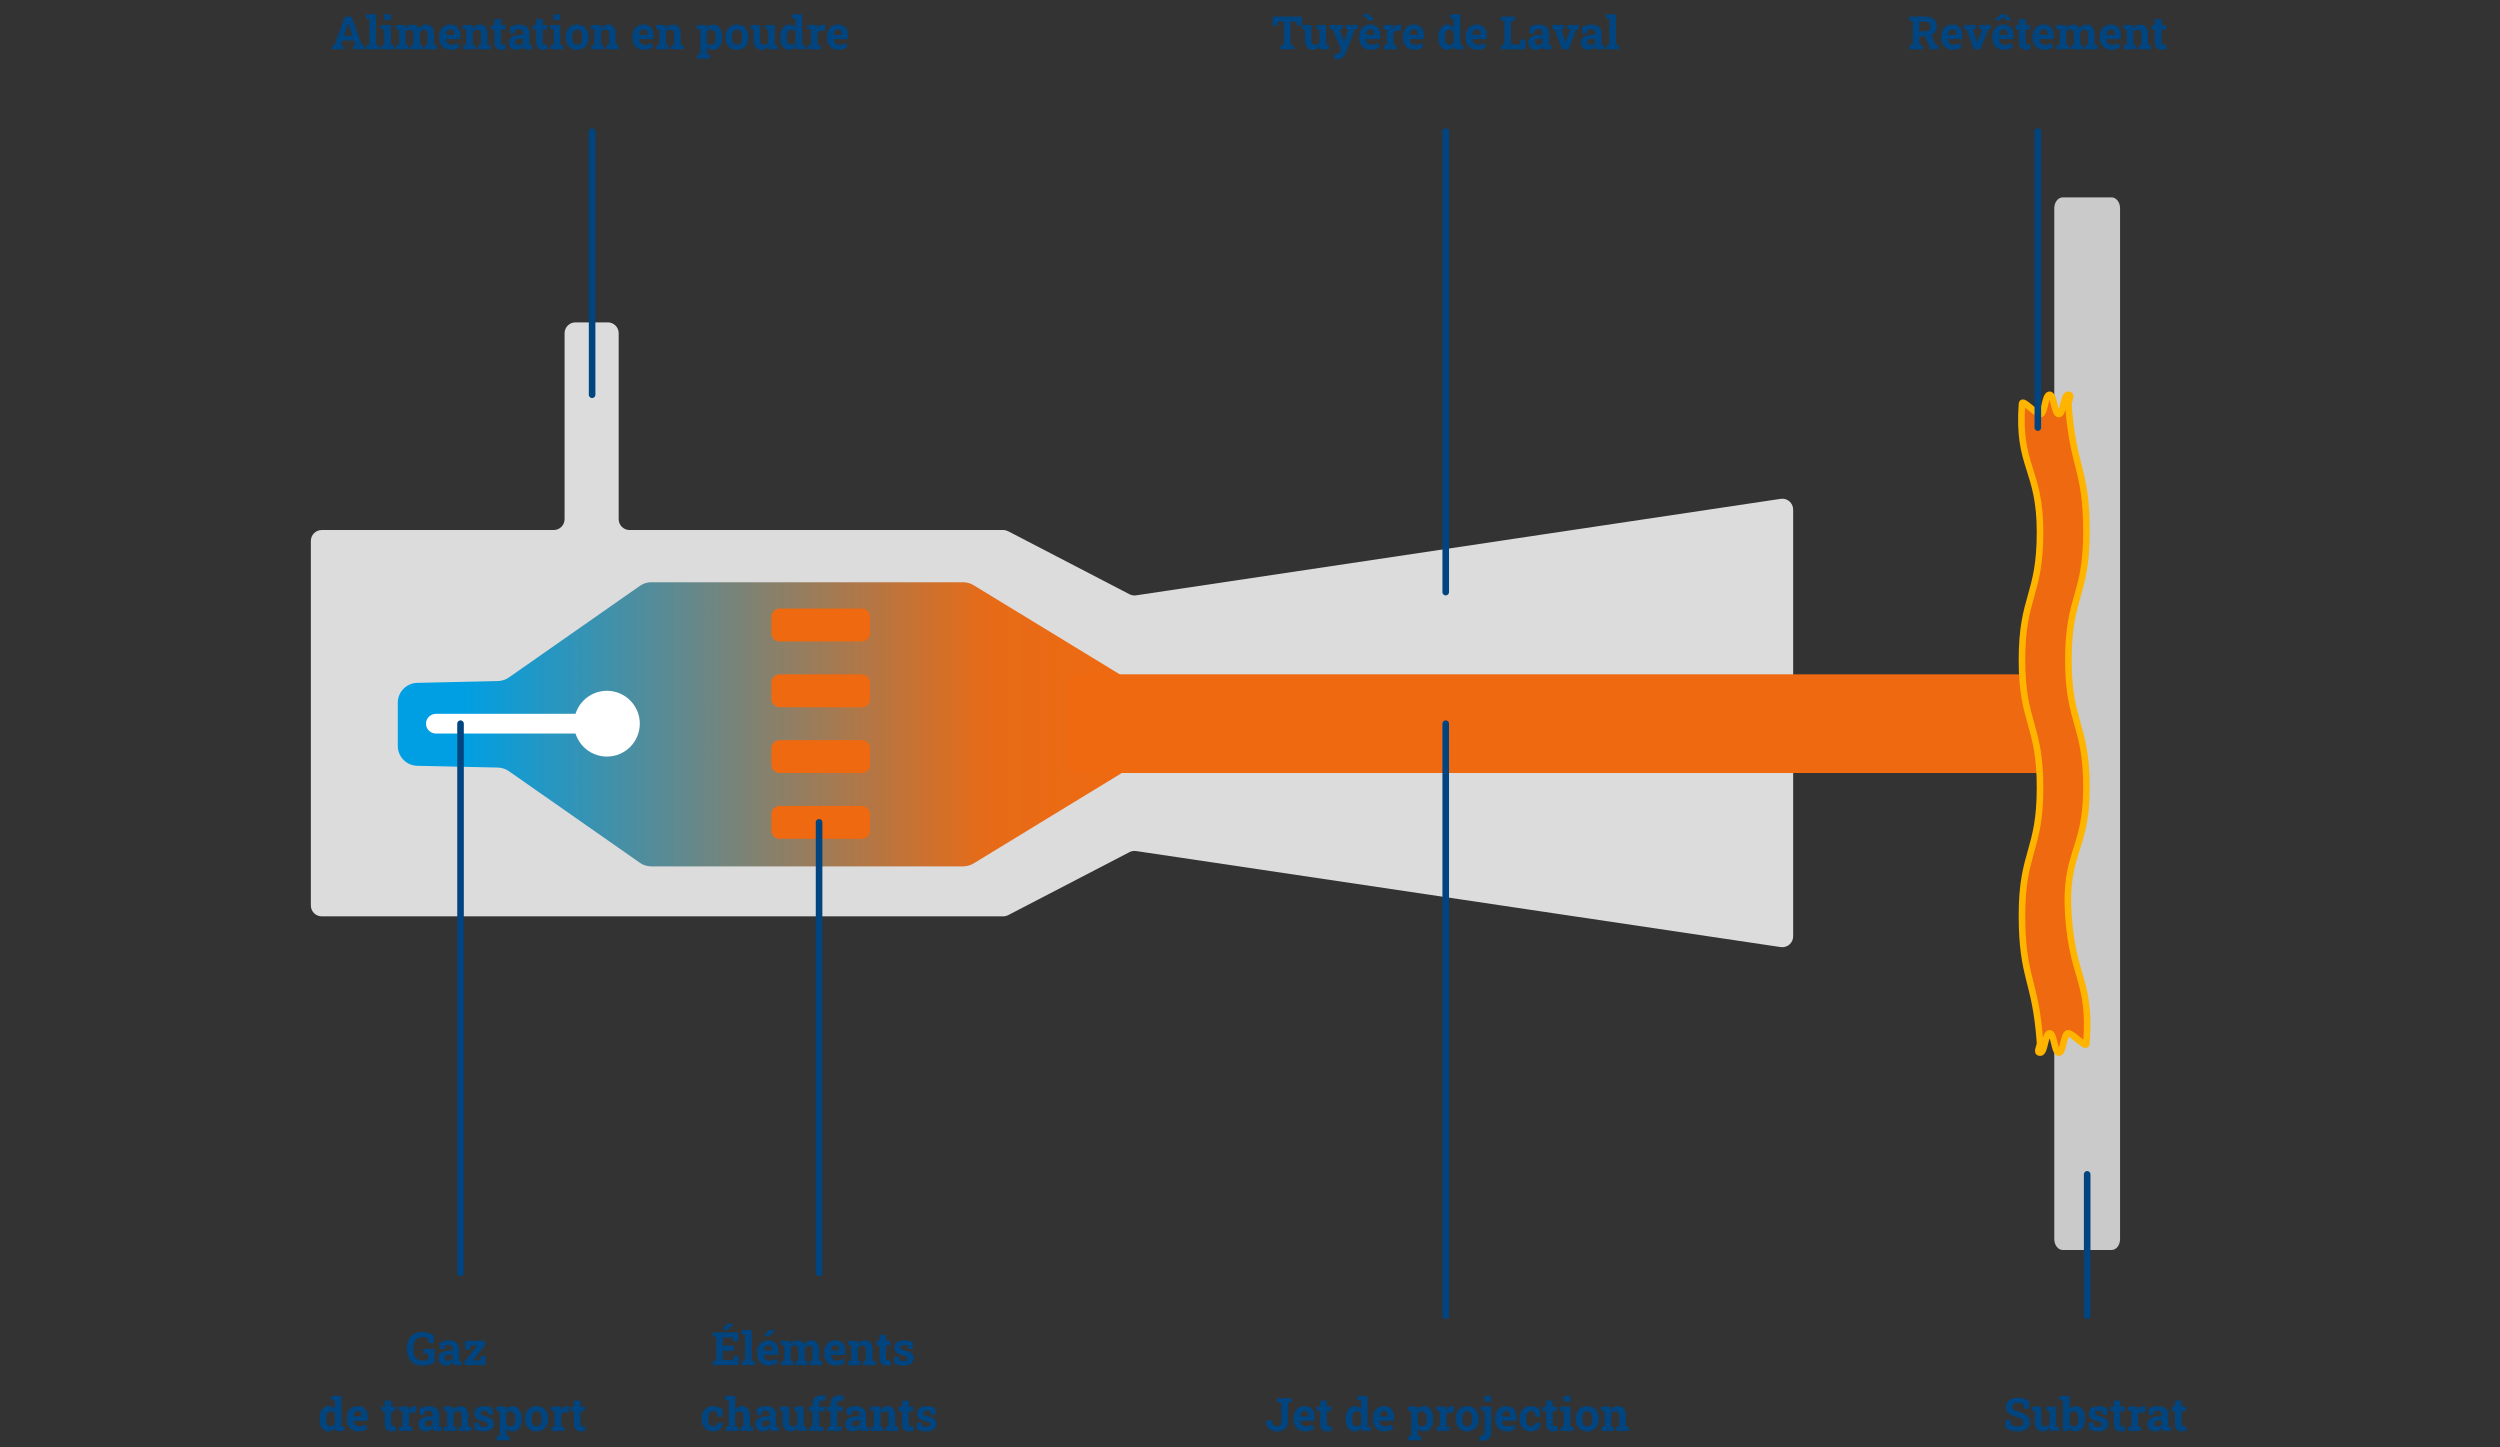
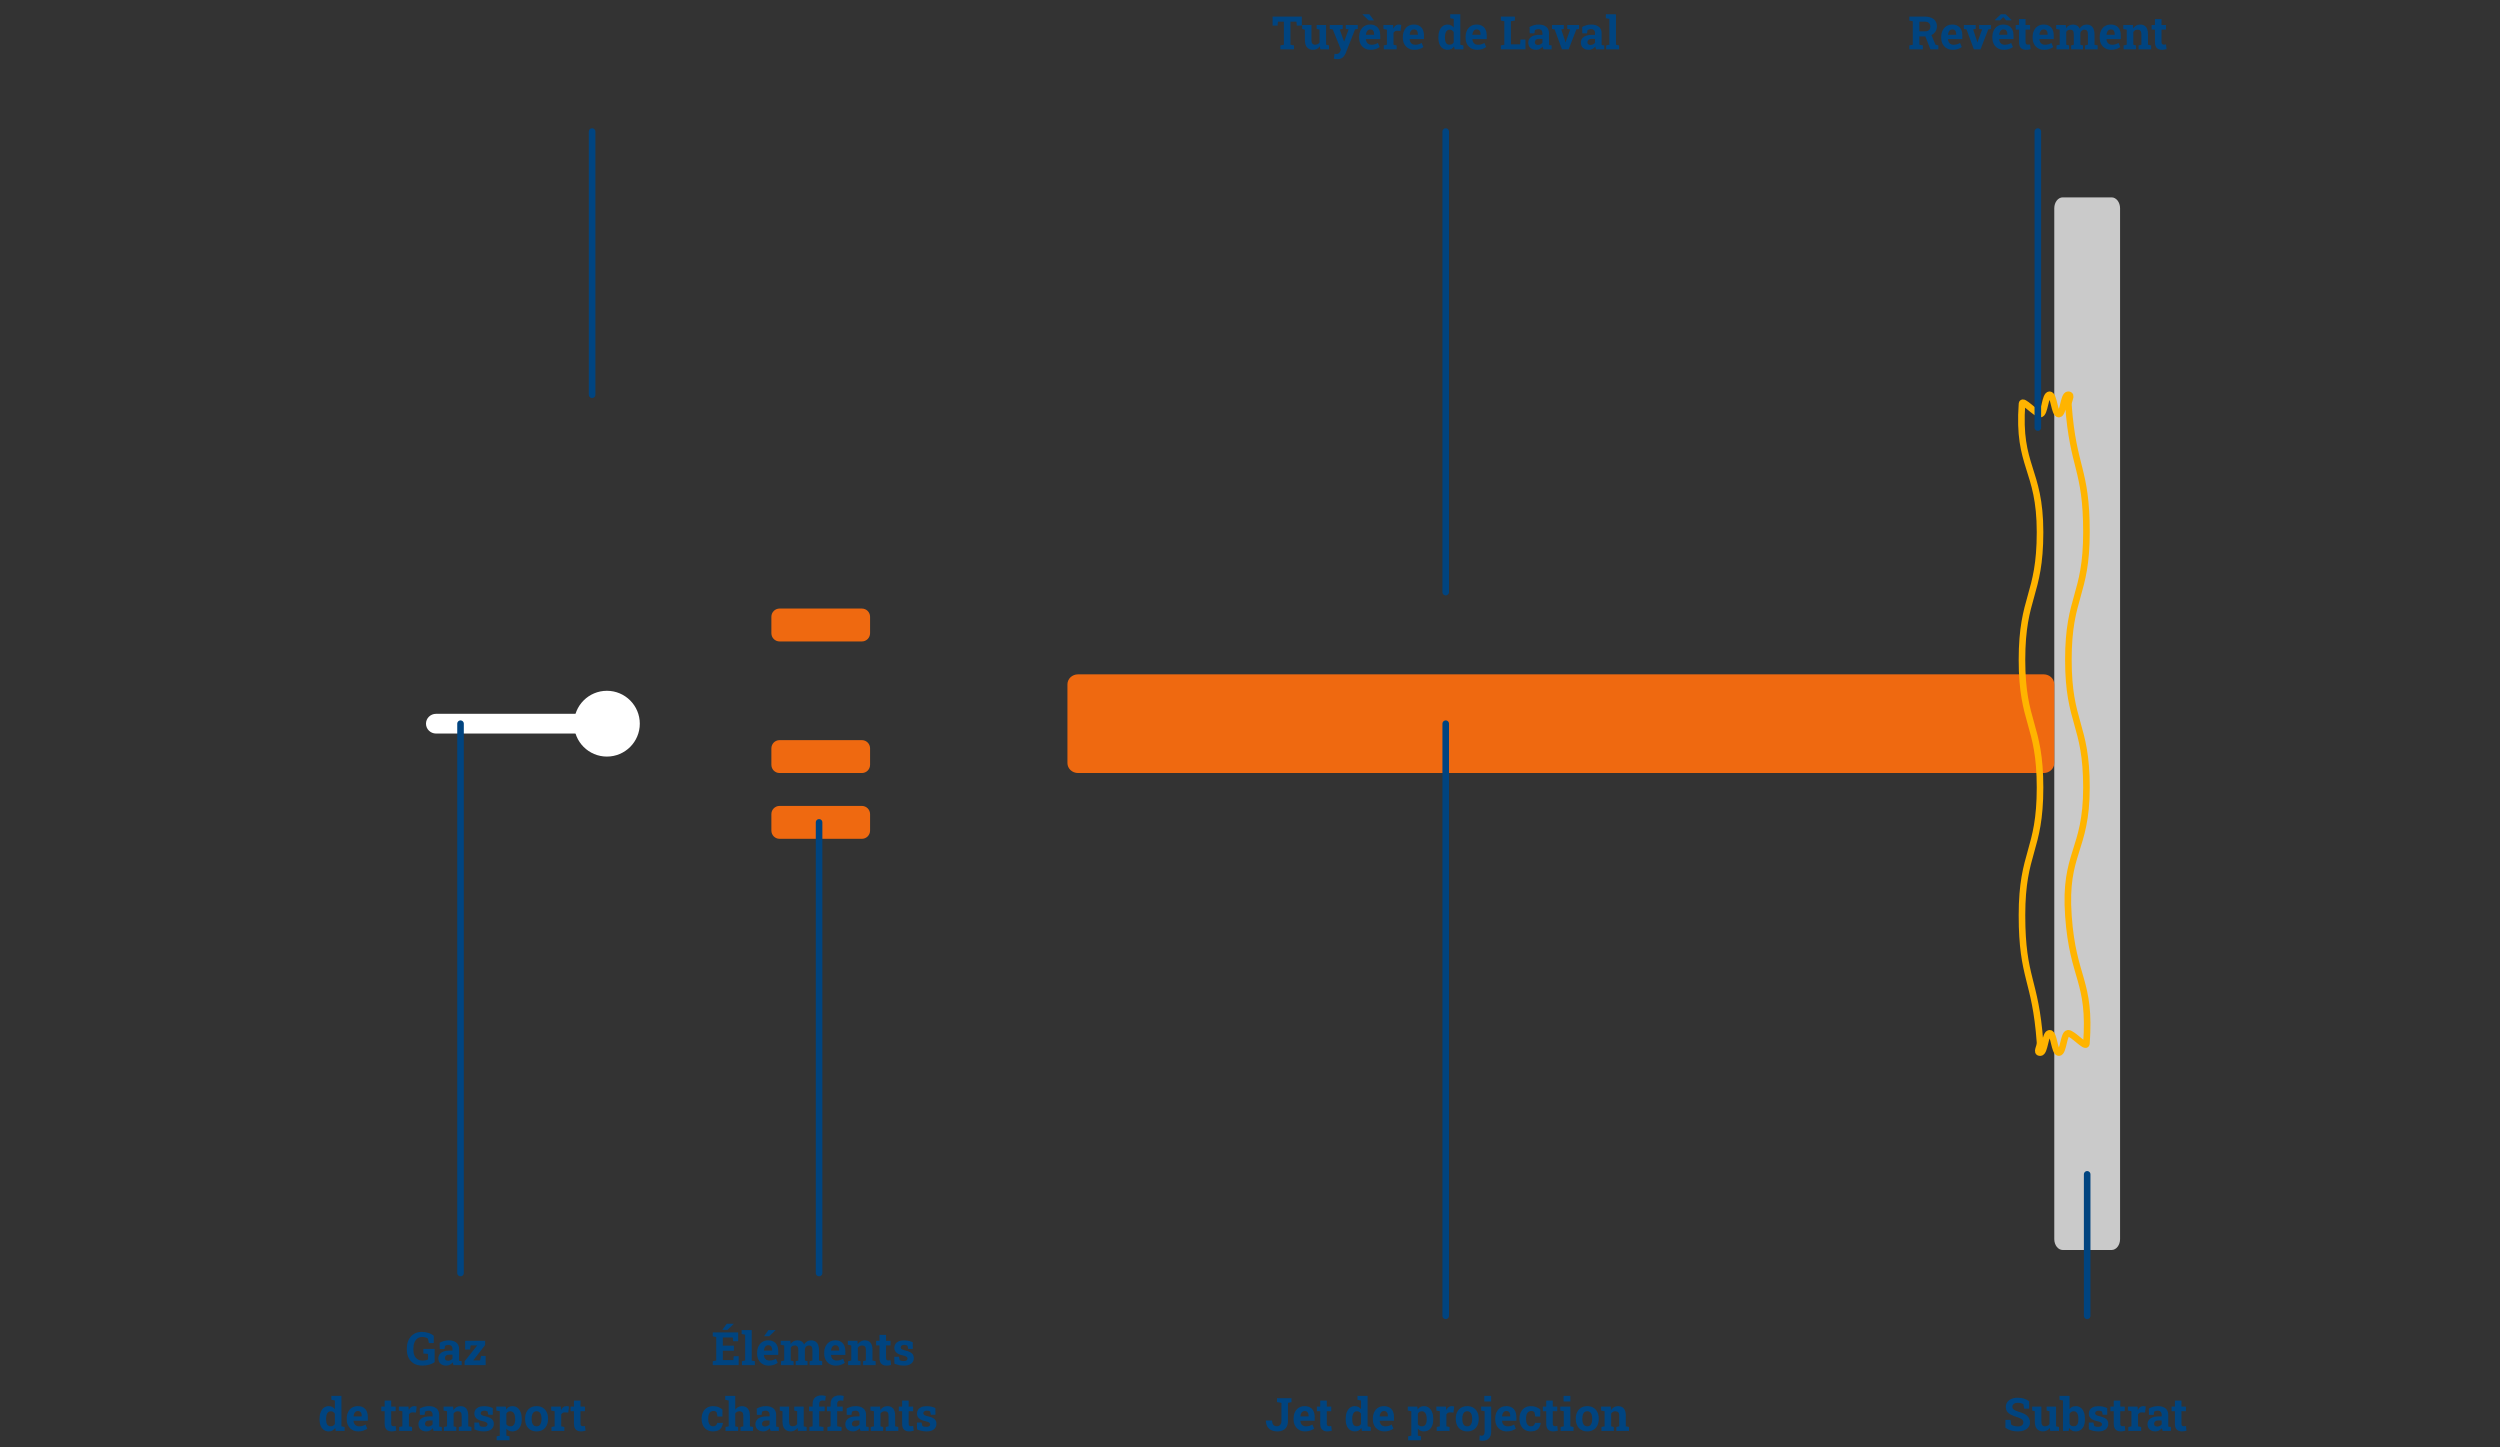
<svg xmlns="http://www.w3.org/2000/svg" width="760" height="440" viewBox="0 0 760 440" fill="none">
  <rect x="0" y="0" width="760" height="440" fill="#333333" stroke="none" />
-   <path d="M343.36 180.65L306.49 161.5C306.02 161.26 305.5 161.13 304.97 161.13H191.38C189.56 161.13 188.08 159.65 188.08 157.83V101.3C188.08 99.48 186.6 98 184.78 98H174.93C173.11 98 171.63 99.48 171.63 101.3V157.83C171.63 159.65 170.15 161.13 168.33 161.13H97.8C95.98 161.13 94.5 162.61 94.5 164.43V275.27C94.5 277.09 95.98 278.57 97.8 278.57H304.97C305.5 278.57 306.02 278.44 306.49 278.2L343.36 259.05C343.96 258.74 344.65 258.62 345.32 258.71L541.38 287.92C543.36 288.19 545.12 286.65 545.12 284.65V154.91C545.12 152.91 543.36 151.37 541.38 151.64L345.32 180.99C344.65 181.08 343.96 180.96 343.35 180.65H343.36Z" fill="#DCDCDC" />
  <path d="M641.918 60H627.082C625.656 60 624.5 61.481 624.5 63.308V376.692C624.5 378.519 625.656 380 627.082 380H641.918C643.344 380 644.5 378.519 644.5 376.692V63.308C644.5 61.481 643.344 60 641.918 60Z" fill="#CACACA" />
-   <path d="M292.8 177H198C196.76 177 195.55 177.38 194.54 178.09L154.7 205.95C153.72 206.63 152.56 207.01 151.37 207.04L126.84 207.59C123.56 207.66 120.93 210.35 120.93 213.63V226.76C120.93 230.05 123.56 232.73 126.84 232.8L151.36 233.34C152.55 233.37 153.71 233.75 154.69 234.43L194.53 262.29C195.55 263 196.75 263.38 197.99 263.38H292.79C293.9 263.38 294.99 263.07 295.94 262.5L340.78 235.15C342.58 234.05 343.68 232.1 343.68 229.99V210.39C343.68 208.28 342.58 206.33 340.78 205.23L295.94 177.88C294.99 177.3 293.9 177 292.79 177H292.8Z" fill="url(#paint0_linear_1125_2)" />
  <path d="M176.439 217H132.561C130.87 217 129.5 218.341 129.5 219.995V220.005C129.5 221.659 130.87 223 132.561 223H176.439C178.13 223 179.5 221.659 179.5 220.005V219.995C179.5 218.341 178.13 217 176.439 217Z" fill="white" />
  <path d="M184.5 230C190.023 230 194.5 225.523 194.5 220C194.5 214.477 190.023 210 184.5 210C178.977 210 174.5 214.477 174.5 220C174.5 225.523 178.977 230 184.5 230Z" fill="white" />
  <path d="M621.278 205H327.722C325.943 205 324.5 206.358 324.5 208.033V231.967C324.5 233.642 325.943 235 327.722 235H621.278C623.057 235 624.5 233.642 624.5 231.967V208.033C624.5 206.358 623.057 205 621.278 205Z" fill="#EF6910" />
-   <path d="M634.271 317.281C634.162 318.793 630.126 314.111 628.717 314.111C627.308 314.111 627.308 320 625.899 320C624.49 320 624.49 314.111 623.081 314.111C621.672 314.111 621.672 320 620.253 320C618.835 320 620.272 318.341 620.162 316.83C618.753 297.475 614.681 297.651 614.681 278.237C614.681 258.823 620.171 258.823 620.171 239.419C620.171 220.015 614.681 220.005 614.681 200.601C614.681 181.187 620.171 181.187 620.171 161.773C620.171 142.359 613.281 142.074 614.69 122.719C614.8 121.207 618.835 125.889 620.244 125.889C621.653 125.889 621.653 120 623.062 120C624.472 120 624.472 125.889 625.881 125.889C627.29 125.889 627.29 120 628.708 120C630.126 120 628.69 121.659 628.8 123.17C630.209 142.525 634.28 142.349 634.28 161.763C634.28 181.177 628.79 181.177 628.79 200.581C628.79 219.985 634.28 219.995 634.28 239.399C634.28 258.813 627.427 259.088 628.8 278.453C630.172 297.818 635.68 297.936 634.271 317.291V317.281Z" fill="#EF6910" />
  <path d="M634.271 317.281C634.162 318.793 630.126 314.111 628.717 314.111C627.308 314.111 627.308 320 625.899 320C624.49 320 624.49 314.111 623.081 314.111C621.672 314.111 621.672 320 620.253 320C618.835 320 620.272 318.341 620.162 316.83C618.753 297.475 614.681 297.651 614.681 278.237C614.681 258.823 620.171 258.823 620.171 239.419C620.171 220.015 614.681 220.005 614.681 200.601C614.681 181.187 620.171 181.187 620.171 161.773C620.171 142.359 613.281 142.074 614.69 122.719C614.8 121.207 618.835 125.889 620.244 125.889C621.653 125.889 621.653 120 623.062 120C624.472 120 624.472 125.889 625.881 125.889C627.29 125.889 627.29 120 628.708 120C630.126 120 628.69 121.659 628.8 123.17C630.209 142.525 634.28 142.349 634.28 161.763C634.28 181.177 628.79 181.177 628.79 200.581C628.79 219.985 634.28 219.995 634.28 239.399C634.28 258.813 627.427 259.088 628.8 278.453C630.172 297.818 635.68 297.936 634.271 317.291V317.281Z" stroke="#FFB400" stroke-width="2" stroke-miterlimit="10" />
  <path d="M262.012 245H236.988C235.614 245 234.5 246.115 234.5 247.491V252.509C234.5 253.885 235.614 255 236.988 255H262.012C263.386 255 264.5 253.885 264.5 252.509V247.491C264.5 246.115 263.386 245 262.012 245Z" fill="#EF6910" />
  <path d="M262.012 225H236.988C235.614 225 234.5 226.115 234.5 227.491V232.509C234.5 233.885 235.614 235 236.988 235H262.012C263.386 235 264.5 233.885 264.5 232.509V227.491C264.5 226.115 263.386 225 262.012 225Z" fill="#EF6910" />
-   <path d="M262.012 205H236.988C235.614 205 234.5 206.115 234.5 207.491V212.509C234.5 213.885 235.614 215 236.988 215H262.012C263.386 215 264.5 213.885 264.5 212.509V207.491C264.5 206.115 263.386 205 262.012 205Z" fill="#EF6910" />
  <path d="M262.012 185H236.988C235.614 185 234.5 186.115 234.5 187.491V192.509C234.5 193.885 235.614 195 236.988 195H262.012C263.386 195 264.5 193.885 264.5 192.509V187.491C264.5 186.115 263.386 185 262.012 185Z" fill="#EF6910" />
-   <path d="M100.976 15V13.804L101.687 13.701L104.852 5.047H106.896L110.04 13.701L110.751 13.804V15H107.36V13.804L108.051 13.681L107.613 12.313H104.113L103.676 13.681L104.366 13.804V15H100.976ZM104.585 10.844H107.142L105.979 7.433L105.884 7.132H105.843L105.74 7.453L104.585 10.844ZM111.353 15V13.804L112.316 13.599V5.744L111.25 5.539V4.336H114.312V13.599L115.276 13.804V15H111.353ZM115.871 15V13.804L116.835 13.599V9.012L115.769 8.807V7.604H118.831V13.599L119.788 13.804V15H115.871ZM116.767 6.038V4.336H118.831V6.038H116.767ZM120.383 15V13.804L121.347 13.599V9.012L120.28 8.807V7.604H123.199L123.281 8.581C123.518 8.226 123.814 7.952 124.17 7.761C124.53 7.565 124.945 7.467 125.414 7.467C125.888 7.467 126.294 7.572 126.631 7.781C126.973 7.991 127.228 8.308 127.396 8.731C127.624 8.335 127.921 8.025 128.285 7.802C128.65 7.578 129.078 7.467 129.57 7.467C130.299 7.467 130.874 7.715 131.293 8.212C131.717 8.709 131.929 9.465 131.929 10.481V13.599L132.893 13.804V15H129.071V13.804L129.933 13.599V10.475C129.933 9.928 129.841 9.549 129.659 9.34C129.481 9.126 129.222 9.019 128.88 9.019C128.57 9.019 128.308 9.107 128.094 9.285C127.88 9.458 127.725 9.688 127.629 9.976V13.599L128.436 13.804V15H124.833V13.804L125.64 13.599V10.475C125.64 9.941 125.549 9.565 125.366 9.347C125.188 9.128 124.924 9.019 124.573 9.019C124.291 9.019 124.047 9.076 123.842 9.189C123.637 9.303 123.468 9.467 123.336 9.682V13.599L124.197 13.804V15H120.383ZM137.028 15.144C136.322 15.144 135.704 14.989 135.176 14.679C134.647 14.364 134.237 13.934 133.945 13.387C133.658 12.84 133.515 12.216 133.515 11.514V11.24C133.515 10.507 133.651 9.857 133.925 9.292C134.198 8.722 134.583 8.276 135.08 7.952C135.581 7.629 136.172 7.467 136.851 7.467C137.521 7.467 138.083 7.599 138.539 7.863C138.995 8.128 139.341 8.508 139.578 9.005C139.815 9.502 139.934 10.103 139.934 10.81V11.896H135.586L135.572 11.938C135.6 12.261 135.679 12.55 135.812 12.806C135.948 13.056 136.14 13.255 136.386 13.4C136.632 13.542 136.93 13.612 137.281 13.612C137.646 13.612 137.985 13.567 138.3 13.476C138.619 13.38 138.929 13.241 139.229 13.059L139.77 14.289C139.464 14.535 139.079 14.74 138.614 14.904C138.154 15.064 137.625 15.144 137.028 15.144ZM135.6 10.577H138.067V10.399C138.067 10.099 138.026 9.841 137.944 9.627C137.867 9.408 137.739 9.24 137.562 9.121C137.388 9.003 137.163 8.943 136.885 8.943C136.62 8.943 136.397 9.014 136.215 9.155C136.033 9.292 135.889 9.481 135.784 9.723C135.684 9.964 135.616 10.238 135.579 10.543L135.6 10.577ZM140.781 15V13.804L141.738 13.599V9.012L140.679 8.807V7.604H143.598L143.687 8.663C143.933 8.285 144.236 7.991 144.596 7.781C144.96 7.572 145.375 7.467 145.84 7.467C146.574 7.467 147.148 7.702 147.562 8.171C147.977 8.64 148.185 9.376 148.185 10.379V13.599L149.142 13.804V15H145.327V13.804L146.182 13.599V10.386C146.182 9.889 146.084 9.538 145.888 9.333C145.692 9.123 145.4 9.019 145.013 9.019C144.726 9.019 144.475 9.08 144.261 9.203C144.051 9.322 143.876 9.493 143.734 9.716V13.599L144.541 13.804V15H140.781ZM152.457 15.144C151.769 15.144 151.238 14.954 150.864 14.576C150.495 14.198 150.311 13.599 150.311 12.778V9.005H149.292V7.604H150.311V5.792H152.3V7.604H153.66V9.005H152.3V12.771C152.3 13.059 152.359 13.264 152.478 13.387C152.601 13.51 152.767 13.571 152.977 13.571C153.09 13.571 153.209 13.565 153.332 13.551C153.46 13.533 153.569 13.514 153.66 13.496L153.831 14.938C153.626 14.998 153.403 15.046 153.161 15.082C152.924 15.123 152.689 15.144 152.457 15.144ZM157.058 15.144C156.324 15.144 155.741 14.948 155.308 14.556C154.875 14.159 154.658 13.621 154.658 12.942C154.658 12.245 154.941 11.68 155.506 11.247C156.071 10.81 156.898 10.591 157.987 10.591H158.965V10.044C158.965 9.688 158.86 9.401 158.65 9.183C158.445 8.959 158.135 8.848 157.721 8.848C157.507 8.848 157.315 8.875 157.146 8.93C156.978 8.98 156.823 9.053 156.682 9.148L156.524 10.126H155.089L155.062 8.205C155.449 7.986 155.868 7.809 156.319 7.672C156.771 7.535 157.274 7.467 157.83 7.467C158.796 7.467 159.56 7.692 160.12 8.144C160.681 8.59 160.961 9.23 160.961 10.065V13.113C160.961 13.213 160.961 13.314 160.961 13.414C160.965 13.51 160.975 13.603 160.988 13.694L161.761 13.804V15H159.286C159.236 14.872 159.186 14.736 159.136 14.59C159.086 14.444 159.049 14.298 159.026 14.152C158.789 14.453 158.509 14.695 158.186 14.877C157.867 15.055 157.491 15.144 157.058 15.144ZM157.591 13.667C157.869 13.667 158.133 13.605 158.384 13.482C158.634 13.355 158.828 13.188 158.965 12.983V11.815H157.98C157.543 11.815 157.21 11.915 156.982 12.115C156.759 12.316 156.647 12.557 156.647 12.84C156.647 13.104 156.729 13.309 156.894 13.455C157.062 13.596 157.295 13.667 157.591 13.667ZM165.131 15.144C164.443 15.144 163.912 14.954 163.538 14.576C163.169 14.198 162.984 13.599 162.984 12.778V9.005H161.966V7.604H162.984V5.792H164.974V7.604H166.334V9.005H164.974V12.771C164.974 13.059 165.033 13.264 165.151 13.387C165.274 13.51 165.441 13.571 165.65 13.571C165.764 13.571 165.883 13.565 166.006 13.551C166.133 13.533 166.243 13.514 166.334 13.496L166.505 14.938C166.3 14.998 166.076 15.046 165.835 15.082C165.598 15.123 165.363 15.144 165.131 15.144ZM167.359 15V13.804L168.323 13.599V9.012L167.257 8.807V7.604H170.319V13.599L171.276 13.804V15H167.359ZM168.255 6.038V4.336H170.319V6.038H168.255ZM175.474 15.144C174.744 15.144 174.118 14.984 173.594 14.665C173.07 14.346 172.669 13.904 172.391 13.339C172.113 12.769 171.974 12.115 171.974 11.377V11.233C171.974 10.5 172.113 9.85 172.391 9.285C172.669 8.715 173.067 8.271 173.587 7.952C174.111 7.629 174.735 7.467 175.46 7.467C176.194 7.467 176.82 7.629 177.34 7.952C177.859 8.271 178.258 8.713 178.536 9.278C178.814 9.843 178.953 10.495 178.953 11.233V11.377C178.953 12.115 178.814 12.769 178.536 13.339C178.258 13.904 177.859 14.346 177.34 14.665C176.82 14.984 176.198 15.144 175.474 15.144ZM175.474 13.612C175.82 13.612 176.103 13.519 176.321 13.332C176.54 13.145 176.702 12.885 176.807 12.553C176.911 12.216 176.964 11.824 176.964 11.377V11.233C176.964 10.796 176.911 10.411 176.807 10.078C176.702 9.741 176.538 9.479 176.314 9.292C176.096 9.101 175.811 9.005 175.46 9.005C175.118 9.005 174.836 9.101 174.612 9.292C174.389 9.479 174.225 9.741 174.12 10.078C174.02 10.411 173.97 10.796 173.97 11.233V11.377C173.97 11.824 174.02 12.216 174.12 12.553C174.225 12.89 174.389 13.152 174.612 13.339C174.836 13.521 175.123 13.612 175.474 13.612ZM179.773 15V13.804L180.73 13.599V9.012L179.671 8.807V7.604H182.59L182.679 8.663C182.925 8.285 183.228 7.991 183.588 7.781C183.952 7.572 184.367 7.467 184.832 7.467C185.566 7.467 186.14 7.702 186.555 8.171C186.969 8.64 187.177 9.376 187.177 10.379V13.599L188.134 13.804V15H184.319V13.804L185.174 13.599V10.386C185.174 9.889 185.076 9.538 184.88 9.333C184.684 9.123 184.392 9.019 184.005 9.019C183.718 9.019 183.467 9.08 183.253 9.203C183.043 9.322 182.868 9.493 182.727 9.716V13.599L183.533 13.804V15H179.773ZM195.763 15.144C195.056 15.144 194.439 14.989 193.91 14.679C193.382 14.364 192.971 13.934 192.68 13.387C192.393 12.84 192.249 12.216 192.249 11.514V11.24C192.249 10.507 192.386 9.857 192.659 9.292C192.933 8.722 193.318 8.276 193.814 7.952C194.316 7.629 194.906 7.467 195.585 7.467C196.255 7.467 196.818 7.599 197.273 7.863C197.729 8.128 198.076 8.508 198.312 9.005C198.549 9.502 198.668 10.103 198.668 10.81V11.896H194.32L194.307 11.938C194.334 12.261 194.414 12.55 194.546 12.806C194.683 13.056 194.874 13.255 195.12 13.4C195.366 13.542 195.665 13.612 196.016 13.612C196.38 13.612 196.72 13.567 197.034 13.476C197.353 13.38 197.663 13.241 197.964 13.059L198.504 14.289C198.199 14.535 197.813 14.74 197.349 14.904C196.888 15.064 196.36 15.144 195.763 15.144ZM194.334 10.577H196.802V10.399C196.802 10.099 196.761 9.841 196.679 9.627C196.601 9.408 196.474 9.24 196.296 9.121C196.123 9.003 195.897 8.943 195.619 8.943C195.355 8.943 195.132 9.014 194.949 9.155C194.767 9.292 194.623 9.481 194.519 9.723C194.418 9.964 194.35 10.238 194.313 10.543L194.334 10.577ZM199.516 15V13.804L200.473 13.599V9.012L199.413 8.807V7.604H202.332L202.421 8.663C202.667 8.285 202.97 7.991 203.33 7.781C203.695 7.572 204.109 7.467 204.574 7.467C205.308 7.467 205.882 7.702 206.297 8.171C206.712 8.64 206.919 9.376 206.919 10.379V13.599L207.876 13.804V15H204.062V13.804L204.916 13.599V10.386C204.916 9.889 204.818 9.538 204.622 9.333C204.426 9.123 204.134 9.019 203.747 9.019C203.46 9.019 203.209 9.08 202.995 9.203C202.785 9.322 202.61 9.493 202.469 9.716V13.599L203.275 13.804V15H199.516ZM211.916 17.844V16.641L212.88 16.436V9.012L211.813 8.807V7.604H214.712L214.808 8.465C215.026 8.146 215.291 7.9 215.601 7.727C215.91 7.553 216.28 7.467 216.708 7.467C217.305 7.467 217.815 7.631 218.239 7.959C218.663 8.283 218.987 8.736 219.21 9.319C219.438 9.903 219.552 10.584 219.552 11.363V11.507C219.552 12.236 219.438 12.874 219.21 13.421C218.987 13.963 218.661 14.387 218.232 14.692C217.809 14.993 217.296 15.144 216.694 15.144C216.298 15.144 215.947 15.073 215.642 14.932C215.341 14.786 215.083 14.574 214.869 14.296V16.436L215.833 16.641V17.844H211.916ZM216.1 13.612C216.61 13.612 216.979 13.423 217.207 13.045C217.439 12.667 217.556 12.154 217.556 11.507V11.363C217.556 10.894 217.503 10.486 217.398 10.14C217.294 9.789 217.132 9.515 216.913 9.319C216.699 9.119 216.423 9.019 216.086 9.019C215.812 9.019 215.571 9.08 215.361 9.203C215.156 9.326 214.992 9.502 214.869 9.729V12.97C214.992 13.179 215.156 13.339 215.361 13.448C215.571 13.558 215.817 13.612 216.1 13.612ZM224.063 15.144C223.334 15.144 222.708 14.984 222.184 14.665C221.66 14.346 221.258 13.904 220.98 13.339C220.702 12.769 220.563 12.115 220.563 11.377V11.233C220.563 10.5 220.702 9.85 220.98 9.285C221.258 8.715 221.657 8.271 222.177 7.952C222.701 7.629 223.325 7.467 224.05 7.467C224.784 7.467 225.41 7.629 225.93 7.952C226.449 8.271 226.848 8.713 227.126 9.278C227.404 9.843 227.543 10.495 227.543 11.233V11.377C227.543 12.115 227.404 12.769 227.126 13.339C226.848 13.904 226.449 14.346 225.93 14.665C225.41 14.984 224.788 15.144 224.063 15.144ZM224.063 13.612C224.41 13.612 224.692 13.519 224.911 13.332C225.13 13.145 225.292 12.885 225.396 12.553C225.501 12.216 225.554 11.824 225.554 11.377V11.233C225.554 10.796 225.501 10.411 225.396 10.078C225.292 9.741 225.128 9.479 224.904 9.292C224.686 9.101 224.401 9.005 224.05 9.005C223.708 9.005 223.425 9.101 223.202 9.292C222.979 9.479 222.815 9.741 222.71 10.078C222.61 10.411 222.56 10.796 222.56 11.233V11.377C222.56 11.824 222.61 12.216 222.71 12.553C222.815 12.89 222.979 13.152 223.202 13.339C223.425 13.521 223.713 13.612 224.063 13.612ZM231.576 15.144C230.797 15.144 230.184 14.898 229.737 14.405C229.295 13.909 229.074 13.138 229.074 12.095V9.012L228.261 8.807V7.604H229.074H231.07V12.108C231.07 12.637 231.161 13.018 231.344 13.25C231.531 13.478 231.811 13.592 232.185 13.592C232.481 13.592 232.743 13.535 232.971 13.421C233.199 13.302 233.385 13.136 233.531 12.922V9.012L232.649 8.807V7.604H233.531H235.527V13.599L236.416 13.804V15H233.777L233.641 14.063C233.408 14.41 233.117 14.676 232.766 14.863C232.415 15.05 232.018 15.144 231.576 15.144ZM240.005 15.144C239.417 15.144 238.911 14.993 238.487 14.692C238.068 14.387 237.747 13.963 237.523 13.421C237.3 12.874 237.188 12.236 237.188 11.507V11.363C237.188 10.584 237.3 9.903 237.523 9.319C237.751 8.736 238.075 8.283 238.494 7.959C238.913 7.631 239.415 7.467 239.998 7.467C240.404 7.467 240.759 7.549 241.064 7.713C241.37 7.872 241.634 8.1 241.857 8.396V5.744L240.791 5.539V4.336H241.857H243.854V13.599L244.811 13.804V15H242.124L241.974 14.098C241.741 14.44 241.463 14.699 241.14 14.877C240.821 15.055 240.442 15.144 240.005 15.144ZM240.6 13.592C240.878 13.592 241.121 13.533 241.331 13.414C241.541 13.296 241.716 13.125 241.857 12.901V9.764C241.721 9.527 241.548 9.344 241.338 9.217C241.128 9.085 240.887 9.019 240.613 9.019C240.281 9.019 240.007 9.119 239.793 9.319C239.583 9.515 239.428 9.789 239.328 10.14C239.232 10.491 239.185 10.898 239.185 11.363V11.507C239.185 12.154 239.294 12.664 239.513 13.038C239.731 13.407 240.094 13.592 240.6 13.592ZM245.597 15V13.804L246.554 13.599V9.012L245.494 8.807V7.604H248.413L248.488 8.52L248.502 8.684C248.684 8.283 248.91 7.979 249.179 7.774C249.448 7.569 249.769 7.467 250.143 7.467C250.261 7.467 250.391 7.478 250.532 7.501C250.674 7.519 250.799 7.544 250.908 7.576L250.696 9.415L249.705 9.36C249.423 9.347 249.192 9.395 249.015 9.504C248.841 9.613 248.687 9.771 248.55 9.976V13.599L249.507 13.804V15H245.597ZM254.907 15.144C254.201 15.144 253.583 14.989 253.055 14.679C252.526 14.364 252.116 13.934 251.824 13.387C251.537 12.84 251.394 12.216 251.394 11.514V11.24C251.394 10.507 251.53 9.857 251.804 9.292C252.077 8.722 252.462 8.276 252.959 7.952C253.46 7.629 254.05 7.467 254.729 7.467C255.399 7.467 255.962 7.599 256.418 7.863C256.874 8.128 257.22 8.508 257.457 9.005C257.694 9.502 257.812 10.103 257.812 10.81V11.896H253.465L253.451 11.938C253.479 12.261 253.558 12.55 253.69 12.806C253.827 13.056 254.019 13.255 254.265 13.4C254.511 13.542 254.809 13.612 255.16 13.612C255.525 13.612 255.864 13.567 256.179 13.476C256.498 13.38 256.808 13.241 257.108 13.059L257.648 14.289C257.343 14.535 256.958 14.74 256.493 14.904C256.033 15.064 255.504 15.144 254.907 15.144ZM253.479 10.577H255.946V10.399C255.946 10.099 255.905 9.841 255.823 9.627C255.746 9.408 255.618 9.24 255.44 9.121C255.267 9.003 255.042 8.943 254.764 8.943C254.499 8.943 254.276 9.014 254.094 9.155C253.911 9.292 253.768 9.481 253.663 9.723C253.563 9.964 253.494 10.238 253.458 10.543L253.479 10.577Z" fill="#004480" />
  <path d="M388.354 435.144C387.662 435.144 387.053 435.027 386.529 434.795C386.01 434.558 385.6 434.198 385.299 433.715C385.003 433.232 384.841 432.619 384.813 431.876L384.827 431.835H386.7C386.737 432.487 386.882 432.942 387.138 433.202C387.393 433.457 387.732 433.585 388.156 433.585C388.43 433.585 388.669 433.526 388.874 433.407C389.084 433.289 389.248 433.113 389.366 432.881C389.489 432.644 389.551 432.354 389.551 432.013V426.455L388.211 426.25V425.047H392.606V426.25L391.54 426.455V432.013C391.54 432.651 391.417 433.204 391.171 433.674C390.925 434.143 390.565 434.506 390.091 434.761C389.617 435.016 389.038 435.144 388.354 435.144ZM396.763 435.144C396.056 435.144 395.439 434.989 394.91 434.679C394.382 434.364 393.971 433.934 393.68 433.387C393.393 432.84 393.249 432.215 393.249 431.514V431.24C393.249 430.507 393.386 429.857 393.659 429.292C393.933 428.722 394.318 428.276 394.814 427.952C395.316 427.629 395.906 427.467 396.585 427.467C397.255 427.467 397.818 427.599 398.273 427.863C398.729 428.128 399.076 428.508 399.312 429.005C399.549 429.502 399.668 430.103 399.668 430.81V431.896H395.32L395.307 431.938C395.334 432.261 395.414 432.55 395.546 432.806C395.683 433.056 395.874 433.255 396.12 433.4C396.366 433.542 396.665 433.612 397.016 433.612C397.38 433.612 397.72 433.567 398.034 433.476C398.353 433.38 398.663 433.241 398.964 433.059L399.504 434.289C399.199 434.535 398.813 434.74 398.349 434.904C397.888 435.064 397.36 435.144 396.763 435.144ZM395.334 430.577H397.802V430.399C397.802 430.099 397.761 429.841 397.679 429.627C397.601 429.408 397.474 429.24 397.296 429.121C397.123 429.003 396.897 428.943 396.619 428.943C396.355 428.943 396.132 429.014 395.949 429.155C395.767 429.292 395.623 429.481 395.519 429.723C395.418 429.964 395.35 430.238 395.313 430.543L395.334 430.577ZM403.496 435.144C402.808 435.144 402.277 434.954 401.903 434.576C401.534 434.198 401.35 433.599 401.35 432.778V429.005H400.331V427.604H401.35V425.792H403.339V427.604H404.699V429.005H403.339V432.771C403.339 433.059 403.398 433.264 403.517 433.387C403.64 433.51 403.806 433.571 404.016 433.571C404.13 433.571 404.248 433.564 404.371 433.551C404.499 433.533 404.608 433.514 404.699 433.496L404.87 434.938C404.665 434.998 404.442 435.046 404.2 435.082C403.963 435.123 403.729 435.144 403.496 435.144ZM411.897 435.144C411.31 435.144 410.804 434.993 410.38 434.692C409.961 434.387 409.639 433.963 409.416 433.421C409.193 432.874 409.081 432.236 409.081 431.507V431.363C409.081 430.584 409.193 429.903 409.416 429.319C409.644 428.736 409.967 428.283 410.387 427.959C410.806 427.631 411.307 427.467 411.891 427.467C412.296 427.467 412.652 427.549 412.957 427.713C413.262 427.872 413.527 428.1 413.75 428.396V425.744L412.684 425.539V424.336H413.75H415.746V433.599L416.703 433.804V435H414.017L413.866 434.098C413.634 434.439 413.356 434.699 413.032 434.877C412.713 435.055 412.335 435.144 411.897 435.144ZM412.492 433.592C412.77 433.592 413.014 433.533 413.224 433.414C413.433 433.296 413.609 433.125 413.75 432.901V429.764C413.613 429.527 413.44 429.344 413.23 429.217C413.021 429.085 412.779 429.019 412.506 429.019C412.173 429.019 411.9 429.119 411.686 429.319C411.476 429.515 411.321 429.789 411.221 430.14C411.125 430.491 411.077 430.898 411.077 431.363V431.507C411.077 432.154 411.187 432.664 411.405 433.038C411.624 433.407 411.986 433.592 412.492 433.592ZM420.866 435.144C420.16 435.144 419.542 434.989 419.014 434.679C418.485 434.364 418.075 433.934 417.783 433.387C417.496 432.84 417.353 432.215 417.353 431.514V431.24C417.353 430.507 417.489 429.857 417.763 429.292C418.036 428.722 418.421 428.276 418.918 427.952C419.419 427.629 420.009 427.467 420.688 427.467C421.358 427.467 421.921 427.599 422.377 427.863C422.833 428.128 423.179 428.508 423.416 429.005C423.653 429.502 423.771 430.103 423.771 430.81V431.896H419.424L419.41 431.938C419.438 432.261 419.517 432.55 419.649 432.806C419.786 433.056 419.978 433.255 420.224 433.4C420.47 433.542 420.768 433.612 421.119 433.612C421.484 433.612 421.823 433.567 422.138 433.476C422.457 433.38 422.767 433.241 423.067 433.059L423.607 434.289C423.302 434.535 422.917 434.74 422.452 434.904C421.992 435.064 421.463 435.144 420.866 435.144ZM419.438 430.577H421.905V430.399C421.905 430.099 421.864 429.841 421.782 429.627C421.705 429.408 421.577 429.24 421.399 429.121C421.226 429.003 421.001 428.943 420.723 428.943C420.458 428.943 420.235 429.014 420.053 429.155C419.87 429.292 419.727 429.481 419.622 429.723C419.522 429.964 419.453 430.238 419.417 430.543L419.438 430.577ZM428.078 437.844V436.641L429.042 436.436V429.012L427.976 428.807V427.604H430.874L430.97 428.465C431.188 428.146 431.453 427.9 431.763 427.727C432.073 427.553 432.442 427.467 432.87 427.467C433.467 427.467 433.978 427.631 434.401 427.959C434.825 428.283 435.149 428.736 435.372 429.319C435.6 429.903 435.714 430.584 435.714 431.363V431.507C435.714 432.236 435.6 432.874 435.372 433.421C435.149 433.963 434.823 434.387 434.395 434.692C433.971 434.993 433.458 435.144 432.856 435.144C432.46 435.144 432.109 435.073 431.804 434.932C431.503 434.786 431.245 434.574 431.031 434.296V436.436L431.995 436.641V437.844H428.078ZM432.262 433.612C432.772 433.612 433.141 433.423 433.369 433.045C433.602 432.667 433.718 432.154 433.718 431.507V431.363C433.718 430.894 433.665 430.486 433.561 430.14C433.456 429.789 433.294 429.515 433.075 429.319C432.861 429.119 432.585 429.019 432.248 429.019C431.975 429.019 431.733 429.08 431.523 429.203C431.318 429.326 431.154 429.502 431.031 429.729V432.97C431.154 433.179 431.318 433.339 431.523 433.448C431.733 433.558 431.979 433.612 432.262 433.612ZM436.753 435V433.804L437.71 433.599V429.012L436.65 428.807V427.604H439.569L439.645 428.52L439.658 428.684C439.84 428.283 440.066 427.979 440.335 427.774C440.604 427.569 440.925 427.467 441.299 427.467C441.417 427.467 441.547 427.478 441.688 427.501C441.83 427.519 441.955 427.544 442.064 427.576L441.853 429.415L440.861 429.36C440.579 429.347 440.349 429.395 440.171 429.504C439.998 429.613 439.843 429.771 439.706 429.976V433.599L440.663 433.804V435H436.753ZM446.05 435.144C445.321 435.144 444.694 434.984 444.17 434.665C443.646 434.346 443.245 433.904 442.967 433.339C442.689 432.769 442.55 432.115 442.55 431.377V431.233C442.55 430.5 442.689 429.85 442.967 429.285C443.245 428.715 443.644 428.271 444.163 427.952C444.687 427.629 445.312 427.467 446.036 427.467C446.77 427.467 447.396 427.629 447.916 427.952C448.436 428.271 448.834 428.713 449.112 429.278C449.39 429.843 449.529 430.495 449.529 431.233V431.377C449.529 432.115 449.39 432.769 449.112 433.339C448.834 433.904 448.436 434.346 447.916 434.665C447.396 434.984 446.774 435.144 446.05 435.144ZM446.05 433.612C446.396 433.612 446.679 433.519 446.897 433.332C447.116 433.145 447.278 432.885 447.383 432.553C447.488 432.215 447.54 431.824 447.54 431.377V431.233C447.54 430.796 447.488 430.411 447.383 430.078C447.278 429.741 447.114 429.479 446.891 429.292C446.672 429.101 446.387 429.005 446.036 429.005C445.694 429.005 445.412 429.101 445.188 429.292C444.965 429.479 444.801 429.741 444.696 430.078C444.596 430.411 444.546 430.796 444.546 431.233V431.377C444.546 431.824 444.596 432.215 444.696 432.553C444.801 432.89 444.965 433.152 445.188 433.339C445.412 433.521 445.699 433.612 446.05 433.612ZM450.712 437.987C450.525 437.987 450.354 437.978 450.199 437.96C450.049 437.942 449.892 437.912 449.728 437.871L449.83 436.36C449.93 436.388 450.035 436.408 450.145 436.422C450.258 436.44 450.377 436.449 450.5 436.449C450.76 436.449 450.963 436.347 451.108 436.142C451.254 435.937 451.327 435.647 451.327 435.273V429.012L450.261 428.807V427.604H453.316V435.273C453.316 436.144 453.086 436.814 452.626 437.283C452.17 437.753 451.532 437.987 450.712 437.987ZM451.231 426.038V424.336H453.296V426.038H451.231ZM458.067 435.144C457.361 435.144 456.743 434.989 456.215 434.679C455.686 434.364 455.276 433.934 454.984 433.387C454.697 432.84 454.554 432.215 454.554 431.514V431.24C454.554 430.507 454.69 429.857 454.964 429.292C455.237 428.722 455.622 428.276 456.119 427.952C456.62 427.629 457.211 427.467 457.89 427.467C458.56 427.467 459.122 427.599 459.578 427.863C460.034 428.128 460.38 428.508 460.617 429.005C460.854 429.502 460.973 430.103 460.973 430.81V431.896H456.625L456.611 431.938C456.639 432.261 456.718 432.55 456.851 432.806C456.987 433.056 457.179 433.255 457.425 433.4C457.671 433.542 457.969 433.612 458.32 433.612C458.685 433.612 459.024 433.567 459.339 433.476C459.658 433.38 459.968 433.241 460.269 433.059L460.809 434.289C460.503 434.535 460.118 434.74 459.653 434.904C459.193 435.064 458.664 435.144 458.067 435.144ZM456.639 430.577H459.106V430.399C459.106 430.099 459.065 429.841 458.983 429.627C458.906 429.408 458.778 429.24 458.601 429.121C458.427 429.003 458.202 428.943 457.924 428.943C457.66 428.943 457.436 429.014 457.254 429.155C457.072 429.292 456.928 429.481 456.823 429.723C456.723 429.964 456.655 430.238 456.618 430.543L456.639 430.577ZM465.375 435.144C464.664 435.144 464.049 434.984 463.529 434.665C463.014 434.346 462.618 433.906 462.34 433.346C462.062 432.781 461.923 432.136 461.923 431.411V431.206C461.923 430.477 462.064 429.832 462.347 429.271C462.629 428.711 463.028 428.271 463.543 427.952C464.058 427.629 464.664 427.467 465.361 427.467C466.027 427.467 466.599 427.572 467.077 427.781C467.56 427.986 467.952 428.226 468.253 428.499L468.239 430.618H466.735L466.469 429.299C466.359 429.189 466.22 429.101 466.052 429.032C465.883 428.964 465.712 428.93 465.539 428.93C465.174 428.93 464.871 429.021 464.63 429.203C464.393 429.385 464.215 429.645 464.097 429.982C463.978 430.32 463.919 430.728 463.919 431.206V431.411C463.919 431.917 463.985 432.334 464.117 432.662C464.249 432.986 464.425 433.225 464.644 433.38C464.867 433.535 465.115 433.612 465.389 433.612C465.74 433.612 466.02 433.521 466.229 433.339C466.444 433.152 466.59 432.89 466.667 432.553H468.376L468.396 432.594C468.319 433.118 468.164 433.571 467.932 433.954C467.704 434.337 467.38 434.631 466.961 434.836C466.546 435.041 466.018 435.144 465.375 435.144ZM472.197 435.144C471.509 435.144 470.978 434.954 470.604 434.576C470.235 434.198 470.051 433.599 470.051 432.778V429.005H469.032V427.604H470.051V425.792H472.04V427.604H473.4V429.005H472.04V432.771C472.04 433.059 472.099 433.264 472.218 433.387C472.341 433.51 472.507 433.571 472.717 433.571C472.831 433.571 472.949 433.564 473.072 433.551C473.2 433.533 473.309 433.514 473.4 433.496L473.571 434.938C473.366 434.998 473.143 435.046 472.901 435.082C472.664 435.123 472.43 435.144 472.197 435.144ZM474.426 435V433.804L475.39 433.599V429.012L474.323 428.807V427.604H477.386V433.599L478.343 433.804V435H474.426ZM475.321 426.038V424.336H477.386V426.038H475.321ZM482.54 435.144C481.811 435.144 481.184 434.984 480.66 434.665C480.136 434.346 479.735 433.904 479.457 433.339C479.179 432.769 479.04 432.115 479.04 431.377V431.233C479.04 430.5 479.179 429.85 479.457 429.285C479.735 428.715 480.134 428.271 480.653 427.952C481.177 427.629 481.802 427.467 482.526 427.467C483.26 427.467 483.887 427.629 484.406 427.952C484.926 428.271 485.325 428.713 485.603 429.278C485.881 429.843 486.02 430.495 486.02 431.233V431.377C486.02 432.115 485.881 432.769 485.603 433.339C485.325 433.904 484.926 434.346 484.406 434.665C483.887 434.984 483.265 435.144 482.54 435.144ZM482.54 433.612C482.886 433.612 483.169 433.519 483.388 433.332C483.606 433.145 483.768 432.885 483.873 432.553C483.978 432.215 484.03 431.824 484.03 431.377V431.233C484.03 430.796 483.978 430.411 483.873 430.078C483.768 429.741 483.604 429.479 483.381 429.292C483.162 429.101 482.877 429.005 482.526 429.005C482.185 429.005 481.902 429.101 481.679 429.292C481.455 429.479 481.291 429.741 481.187 430.078C481.086 430.411 481.036 430.796 481.036 431.233V431.377C481.036 431.824 481.086 432.215 481.187 432.553C481.291 432.89 481.455 433.152 481.679 433.339C481.902 433.521 482.189 433.612 482.54 433.612ZM486.84 435V433.804L487.797 433.599V429.012L486.737 428.807V427.604H489.656L489.745 428.663C489.991 428.285 490.294 427.991 490.654 427.781C491.019 427.572 491.434 427.467 491.898 427.467C492.632 427.467 493.206 427.701 493.621 428.171C494.036 428.64 494.243 429.376 494.243 430.379V433.599L495.2 433.804V435H491.386V433.804L492.24 433.599V430.386C492.24 429.889 492.142 429.538 491.946 429.333C491.75 429.123 491.459 429.019 491.071 429.019C490.784 429.019 490.534 429.08 490.319 429.203C490.11 429.322 489.934 429.493 489.793 429.716V433.599L490.6 433.804V435H486.84Z" fill="#004480" />
  <path d="M613.43 435.144C612.696 435.144 612.028 435.062 611.427 434.897C610.825 434.733 610.233 434.449 609.649 434.043V431.637H611.194L611.406 433.052C611.611 433.225 611.894 433.366 612.254 433.476C612.614 433.58 613.006 433.633 613.43 433.633C613.79 433.633 614.093 433.583 614.339 433.482C614.59 433.382 614.779 433.241 614.906 433.059C615.038 432.872 615.104 432.653 615.104 432.402C615.104 432.165 615.045 431.956 614.927 431.773C614.813 431.587 614.621 431.418 614.353 431.268C614.088 431.113 613.728 430.965 613.272 430.823C612.484 430.591 611.83 430.338 611.311 430.064C610.796 429.786 610.408 429.456 610.148 429.073C609.893 428.686 609.766 428.221 609.766 427.679C609.766 427.141 609.914 426.667 610.21 426.257C610.511 425.842 610.925 425.516 611.454 425.279C611.983 425.042 612.593 424.919 613.286 424.91C614.052 424.901 614.729 424.992 615.316 425.184C615.909 425.375 616.419 425.642 616.848 425.983V428.226H615.351L615.091 426.858C614.918 426.749 614.683 426.653 614.387 426.571C614.095 426.489 613.762 426.448 613.389 426.448C613.07 426.448 612.787 426.496 612.541 426.592C612.299 426.688 612.108 426.826 611.967 427.009C611.826 427.191 611.755 427.412 611.755 427.672C611.755 427.895 611.816 428.091 611.939 428.26C612.062 428.424 612.268 428.581 612.555 428.731C612.846 428.877 613.247 429.035 613.758 429.203C614.856 429.508 615.688 429.912 616.253 430.413C616.823 430.914 617.107 431.573 617.107 432.389C617.107 432.954 616.955 433.444 616.649 433.858C616.344 434.269 615.916 434.585 615.364 434.809C614.813 435.032 614.168 435.144 613.43 435.144ZM621.086 435.144C620.307 435.144 619.694 434.897 619.247 434.405C618.805 433.909 618.584 433.138 618.584 432.095V429.012L617.771 428.807V427.604H618.584H620.58V432.108C620.58 432.637 620.671 433.018 620.854 433.25C621.04 433.478 621.321 433.592 621.694 433.592C621.991 433.592 622.253 433.535 622.48 433.421C622.708 433.302 622.895 433.136 623.041 432.922V429.012L622.159 428.807V427.604H623.041H625.037V433.599L625.926 433.804V435H623.287L623.15 434.063C622.918 434.41 622.626 434.676 622.275 434.863C621.924 435.05 621.528 435.144 621.086 435.144ZM631.005 435.144C630.545 435.144 630.153 435.055 629.829 434.877C629.506 434.695 629.234 434.433 629.016 434.091L628.872 435H627.149V425.744L626.09 425.539V424.336H629.139V428.39C629.353 428.093 629.615 427.866 629.925 427.706C630.239 427.547 630.604 427.467 631.019 427.467C631.616 427.467 632.121 427.629 632.536 427.952C632.955 428.271 633.274 428.722 633.493 429.306C633.712 429.889 633.821 430.575 633.821 431.363V431.507C633.821 432.241 633.712 432.881 633.493 433.428C633.274 433.97 632.955 434.392 632.536 434.692C632.117 434.993 631.606 435.144 631.005 435.144ZM630.396 433.592C630.907 433.592 631.274 433.412 631.497 433.052C631.72 432.687 631.832 432.172 631.832 431.507V431.363C631.832 430.88 631.782 430.465 631.682 430.119C631.586 429.768 631.433 429.497 631.224 429.306C631.019 429.114 630.75 429.019 630.417 429.019C630.116 429.019 629.859 429.089 629.645 429.23C629.43 429.372 629.262 429.563 629.139 429.805V432.895C629.275 433.122 629.449 433.296 629.658 433.414C629.872 433.533 630.118 433.592 630.396 433.592ZM637.923 435.144C637.371 435.144 636.856 435.091 636.378 434.986C635.904 434.882 635.448 434.731 635.011 434.535L634.99 432.443H636.378L636.645 433.51C636.799 433.587 636.968 433.649 637.15 433.694C637.337 433.74 637.549 433.763 637.786 433.763C638.233 433.763 638.547 433.69 638.729 433.544C638.912 433.398 639.003 433.216 639.003 432.997C639.003 432.792 638.905 432.612 638.709 432.457C638.518 432.298 638.132 432.159 637.554 432.04C636.679 431.858 636.034 431.575 635.619 431.192C635.204 430.81 634.997 430.32 634.997 429.723C634.997 429.312 635.1 428.939 635.305 428.602C635.514 428.264 635.831 427.993 636.255 427.788C636.683 427.583 637.23 427.48 637.896 427.48C638.451 427.48 638.96 427.535 639.42 427.645C639.885 427.749 640.274 427.888 640.589 428.062L640.609 430.085H639.229L639.017 429.114C638.894 429.023 638.748 428.955 638.579 428.909C638.415 428.864 638.228 428.841 638.019 428.841C637.668 428.841 637.399 428.911 637.212 429.053C637.025 429.194 636.932 429.376 636.932 429.6C636.932 429.727 636.964 429.846 637.027 429.955C637.096 430.064 637.228 430.167 637.424 430.263C637.62 430.358 637.905 430.45 638.278 430.536C639.194 430.746 639.862 431.026 640.281 431.377C640.701 431.723 640.91 432.211 640.91 432.84C640.91 433.528 640.66 434.084 640.158 434.508C639.661 434.932 638.916 435.144 637.923 435.144ZM644.725 435.144C644.036 435.144 643.506 434.954 643.132 434.576C642.763 434.198 642.578 433.599 642.578 432.778V429.005H641.56V427.604H642.578V425.792H644.567V427.604H645.928V429.005H644.567V432.771C644.567 433.059 644.627 433.264 644.745 433.387C644.868 433.51 645.035 433.571 645.244 433.571C645.358 433.571 645.477 433.564 645.6 433.551C645.727 433.533 645.837 433.514 645.928 433.496L646.099 434.938C645.894 434.998 645.67 435.046 645.429 435.082C645.192 435.123 644.957 435.144 644.725 435.144ZM647.001 435V433.804L647.958 433.599V429.012L646.898 428.807V427.604H649.817L649.893 428.52L649.906 428.684C650.089 428.283 650.314 427.979 650.583 427.774C650.852 427.569 651.173 427.467 651.547 427.467C651.665 427.467 651.795 427.478 651.937 427.501C652.078 427.519 652.203 427.544 652.312 427.576L652.101 429.415L651.109 429.36C650.827 429.347 650.597 429.395 650.419 429.504C650.246 429.613 650.091 429.771 649.954 429.976V433.599L650.911 433.804V435H647.001ZM655.245 435.144C654.511 435.144 653.928 434.948 653.495 434.556C653.062 434.159 652.846 433.621 652.846 432.942C652.846 432.245 653.128 431.68 653.693 431.247C654.258 430.81 655.086 430.591 656.175 430.591H657.152V430.044C657.152 429.688 657.048 429.401 656.838 429.183C656.633 428.959 656.323 428.848 655.908 428.848C655.694 428.848 655.503 428.875 655.334 428.93C655.165 428.98 655.01 429.053 654.869 429.148L654.712 430.126H653.276L653.249 428.205C653.636 427.986 654.056 427.809 654.507 427.672C654.958 427.535 655.462 427.467 656.018 427.467C656.984 427.467 657.747 427.692 658.308 428.144C658.868 428.59 659.148 429.23 659.148 430.064V433.113C659.148 433.214 659.148 433.314 659.148 433.414C659.153 433.51 659.162 433.603 659.176 433.694L659.948 433.804V435H657.474C657.424 434.872 657.373 434.736 657.323 434.59C657.273 434.444 657.237 434.298 657.214 434.152C656.977 434.453 656.697 434.695 656.373 434.877C656.054 435.055 655.678 435.144 655.245 435.144ZM655.778 433.667C656.056 433.667 656.321 433.605 656.571 433.482C656.822 433.355 657.016 433.188 657.152 432.983V431.814H656.168C655.73 431.814 655.398 431.915 655.17 432.115C654.947 432.316 654.835 432.557 654.835 432.84C654.835 433.104 654.917 433.309 655.081 433.455C655.25 433.596 655.482 433.667 655.778 433.667ZM663.318 435.144C662.63 435.144 662.099 434.954 661.726 434.576C661.356 434.198 661.172 433.599 661.172 432.778V429.005H660.153V427.604H661.172V425.792H663.161V427.604H664.521V429.005H663.161V432.771C663.161 433.059 663.22 433.264 663.339 433.387C663.462 433.51 663.628 433.571 663.838 433.571C663.952 433.571 664.07 433.564 664.193 433.551C664.321 433.533 664.43 433.514 664.521 433.496L664.692 434.938C664.487 434.998 664.264 435.046 664.022 435.082C663.785 435.123 663.551 435.144 663.318 435.144Z" fill="#004480" />
  <path d="M580.433 15V13.804L581.492 13.599V6.455L580.433 6.25V5.047H585.149C585.915 5.047 586.571 5.165 587.118 5.402C587.665 5.639 588.084 5.979 588.376 6.421C588.672 6.863 588.82 7.394 588.82 8.014C588.82 8.597 588.674 9.119 588.383 9.579C588.091 10.039 587.686 10.402 587.166 10.666C586.646 10.93 586.047 11.065 585.368 11.069H583.488V13.599L584.555 13.804V15H580.433ZM586.838 15L585.163 10.7L586.961 10.256L588.41 13.605L589.258 13.804V15H586.838ZM583.488 9.531H585.115C585.689 9.531 586.118 9.41 586.4 9.169C586.688 8.923 586.831 8.567 586.831 8.103C586.831 7.642 586.69 7.275 586.407 7.002C586.125 6.724 585.705 6.585 585.149 6.585H583.488V9.531ZM593.646 15.144C592.94 15.144 592.323 14.989 591.794 14.679C591.265 14.364 590.855 13.934 590.563 13.387C590.276 12.84 590.133 12.216 590.133 11.514V11.24C590.133 10.507 590.27 9.857 590.543 9.292C590.816 8.722 591.201 8.276 591.698 7.952C592.2 7.629 592.79 7.467 593.469 7.467C594.139 7.467 594.701 7.599 595.157 7.863C595.613 8.128 595.959 8.508 596.196 9.005C596.433 9.502 596.552 10.103 596.552 10.81V11.896H592.204L592.19 11.938C592.218 12.261 592.298 12.55 592.43 12.806C592.566 13.056 592.758 13.255 593.004 13.4C593.25 13.542 593.549 13.612 593.899 13.612C594.264 13.612 594.604 13.567 594.918 13.476C595.237 13.38 595.547 13.241 595.848 13.059L596.388 14.289C596.082 14.535 595.697 14.74 595.232 14.904C594.772 15.064 594.243 15.144 593.646 15.144ZM592.218 10.577H594.686V10.399C594.686 10.099 594.645 9.841 594.562 9.627C594.485 9.408 594.357 9.24 594.18 9.121C594.007 9.003 593.781 8.943 593.503 8.943C593.239 8.943 593.015 9.014 592.833 9.155C592.651 9.292 592.507 9.481 592.402 9.723C592.302 9.964 592.234 10.238 592.197 10.543L592.218 10.577ZM600.052 15L597.816 8.93L597.017 8.807V7.604H600.605V8.8L599.826 8.937L600.94 12.293L601.111 12.867H601.152L601.344 12.293L602.567 8.943L601.658 8.8V7.604H605.24V8.807L604.42 8.943L602.082 15H600.052ZM609.191 15.144C608.485 15.144 607.868 14.989 607.339 14.679C606.81 14.364 606.4 13.934 606.108 13.387C605.821 12.84 605.678 12.216 605.678 11.514V11.24C605.678 10.507 605.814 9.857 606.088 9.292C606.361 8.722 606.746 8.276 607.243 7.952C607.744 7.629 608.335 7.467 609.014 7.467C609.684 7.467 610.246 7.599 610.702 7.863C611.158 8.128 611.504 8.508 611.741 9.005C611.978 9.502 612.097 10.103 612.097 10.81V11.896H607.749L607.735 11.938C607.763 12.261 607.842 12.55 607.975 12.806C608.111 13.056 608.303 13.255 608.549 13.4C608.795 13.542 609.093 13.612 609.444 13.612C609.809 13.612 610.148 13.567 610.463 13.476C610.782 13.38 611.092 13.241 611.393 13.059L611.933 14.289C611.627 14.535 611.242 14.74 610.777 14.904C610.317 15.064 609.788 15.144 609.191 15.144ZM607.763 10.577H610.23V10.399C610.23 10.099 610.189 9.841 610.107 9.627C610.03 9.408 609.902 9.24 609.725 9.121C609.551 9.003 609.326 8.943 609.048 8.943C608.784 8.943 608.56 9.014 608.378 9.155C608.196 9.292 608.052 9.481 607.947 9.723C607.847 9.964 607.779 10.238 607.742 10.543L607.763 10.577ZM606.505 6.175V5.997L608.248 4.336H609.718L611.447 6.018V6.175H609.889L608.979 5.19L608.043 6.175H606.505ZM615.925 15.144C615.237 15.144 614.706 14.954 614.332 14.576C613.963 14.198 613.778 13.599 613.778 12.778V9.005H612.76V7.604H613.778V5.792H615.768V7.604H617.128V9.005H615.768V12.771C615.768 13.059 615.827 13.264 615.945 13.387C616.068 13.51 616.235 13.571 616.444 13.571C616.558 13.571 616.677 13.565 616.8 13.551C616.927 13.533 617.037 13.514 617.128 13.496L617.299 14.938C617.094 14.998 616.87 15.046 616.629 15.082C616.392 15.123 616.157 15.144 615.925 15.144ZM621.428 15.144C620.721 15.144 620.104 14.989 619.575 14.679C619.047 14.364 618.636 13.934 618.345 13.387C618.058 12.84 617.914 12.216 617.914 11.514V11.24C617.914 10.507 618.051 9.857 618.324 9.292C618.598 8.722 618.983 8.276 619.479 7.952C619.981 7.629 620.571 7.467 621.25 7.467C621.92 7.467 622.483 7.599 622.938 7.863C623.394 8.128 623.741 8.508 623.978 9.005C624.215 9.502 624.333 10.103 624.333 10.81V11.896H619.985L619.972 11.938C619.999 12.261 620.079 12.55 620.211 12.806C620.348 13.056 620.539 13.255 620.785 13.4C621.031 13.542 621.33 13.612 621.681 13.612C622.045 13.612 622.385 13.567 622.699 13.476C623.018 13.38 623.328 13.241 623.629 13.059L624.169 14.289C623.864 14.535 623.479 14.74 623.014 14.904C622.553 15.064 622.025 15.144 621.428 15.144ZM619.999 10.577H622.467V10.399C622.467 10.099 622.426 9.841 622.344 9.627C622.266 9.408 622.139 9.24 621.961 9.121C621.788 9.003 621.562 8.943 621.284 8.943C621.02 8.943 620.797 9.014 620.614 9.155C620.432 9.292 620.288 9.481 620.184 9.723C620.083 9.964 620.015 10.238 619.979 10.543L619.999 10.577ZM625.181 15V13.804L626.145 13.599V9.012L625.078 8.807V7.604H627.997L628.079 8.581C628.316 8.226 628.612 7.952 628.968 7.761C629.328 7.565 629.743 7.467 630.212 7.467C630.686 7.467 631.091 7.572 631.429 7.781C631.771 7.991 632.026 8.308 632.194 8.731C632.422 8.335 632.718 8.025 633.083 7.802C633.448 7.578 633.876 7.467 634.368 7.467C635.097 7.467 635.672 7.715 636.091 8.212C636.515 8.709 636.727 9.465 636.727 10.481V13.599L637.69 13.804V15H633.869V13.804L634.73 13.599V10.475C634.73 9.928 634.639 9.549 634.457 9.34C634.279 9.126 634.02 9.019 633.678 9.019C633.368 9.019 633.106 9.107 632.892 9.285C632.677 9.458 632.522 9.688 632.427 9.976V13.599L633.233 13.804V15H629.631V13.804L630.438 13.599V10.475C630.438 9.941 630.346 9.565 630.164 9.347C629.986 9.128 629.722 9.019 629.371 9.019C629.089 9.019 628.845 9.076 628.64 9.189C628.435 9.303 628.266 9.467 628.134 9.682V13.599L628.995 13.804V15H625.181ZM641.826 15.144C641.12 15.144 640.502 14.989 639.974 14.679C639.445 14.364 639.035 13.934 638.743 13.387C638.456 12.84 638.312 12.216 638.312 11.514V11.24C638.312 10.507 638.449 9.857 638.723 9.292C638.996 8.722 639.381 8.276 639.878 7.952C640.379 7.629 640.969 7.467 641.648 7.467C642.318 7.467 642.881 7.599 643.337 7.863C643.793 8.128 644.139 8.508 644.376 9.005C644.613 9.502 644.731 10.103 644.731 10.81V11.896H640.384L640.37 11.938C640.397 12.261 640.477 12.55 640.609 12.806C640.746 13.056 640.938 13.255 641.184 13.4C641.43 13.542 641.728 13.612 642.079 13.612C642.444 13.612 642.783 13.567 643.098 13.476C643.417 13.38 643.727 13.241 644.027 13.059L644.567 14.289C644.262 14.535 643.877 14.74 643.412 14.904C642.952 15.064 642.423 15.144 641.826 15.144ZM640.397 10.577H642.865V10.399C642.865 10.099 642.824 9.841 642.742 9.627C642.665 9.408 642.537 9.24 642.359 9.121C642.186 9.003 641.961 8.943 641.683 8.943C641.418 8.943 641.195 9.014 641.013 9.155C640.83 9.292 640.687 9.481 640.582 9.723C640.482 9.964 640.413 10.238 640.377 10.543L640.397 10.577ZM645.579 15V13.804L646.536 13.599V9.012L645.477 8.807V7.604H648.396L648.484 8.663C648.73 8.285 649.034 7.991 649.394 7.781C649.758 7.572 650.173 7.467 650.638 7.467C651.371 7.467 651.946 7.702 652.36 8.171C652.775 8.64 652.982 9.376 652.982 10.379V13.599L653.939 13.804V15H650.125V13.804L650.979 13.599V10.386C650.979 9.889 650.882 9.538 650.686 9.333C650.49 9.123 650.198 9.019 649.811 9.019C649.523 9.019 649.273 9.08 649.059 9.203C648.849 9.322 648.674 9.493 648.532 9.716V13.599L649.339 13.804V15H645.579ZM657.255 15.144C656.567 15.144 656.036 14.954 655.662 14.576C655.293 14.198 655.108 13.599 655.108 12.778V9.005H654.09V7.604H655.108V5.792H657.098V7.604H658.458V9.005H657.098V12.771C657.098 13.059 657.157 13.264 657.275 13.387C657.398 13.51 657.565 13.571 657.774 13.571C657.888 13.571 658.007 13.565 658.13 13.551C658.257 13.533 658.367 13.514 658.458 13.496L658.629 14.938C658.424 14.998 658.201 15.046 657.959 15.082C657.722 15.123 657.487 15.144 657.255 15.144Z" fill="#004480" />
  <path d="M389.235 15V13.804L390.302 13.599V6.585H388.49L388.381 7.774H386.87V5.047H395.75V7.774H394.232L394.123 6.585H392.298V13.599L393.371 13.804V15H389.235ZM399.182 15.144C398.402 15.144 397.789 14.898 397.343 14.405C396.901 13.909 396.68 13.138 396.68 12.095V9.012L395.866 8.807V7.604H396.68H398.676V12.108C398.676 12.637 398.767 13.018 398.949 13.25C399.136 13.478 399.416 13.592 399.79 13.592C400.086 13.592 400.348 13.535 400.576 13.421C400.804 13.302 400.991 13.136 401.137 12.922V9.012L400.255 8.807V7.604H401.137H403.133V13.599L404.021 13.804V15H401.383L401.246 14.063C401.014 14.41 400.722 14.676 400.371 14.863C400.02 15.05 399.624 15.144 399.182 15.144ZM406.585 17.987C406.412 17.987 406.227 17.971 406.031 17.939C405.84 17.912 405.658 17.873 405.484 17.823L405.71 16.36C405.797 16.379 405.892 16.392 405.997 16.401C406.102 16.41 406.193 16.415 406.271 16.415C406.558 16.415 406.806 16.34 407.016 16.189C407.225 16.039 407.378 15.823 407.474 15.54L407.638 15.082L405.163 8.937L404.254 8.807V7.604H408.178V8.807L407.275 8.943L408.438 12.204L408.581 12.607H408.622L409.996 8.93L409.114 8.807V7.604H412.771V8.807L411.938 8.923L409.114 16.101C408.978 16.442 408.802 16.755 408.588 17.037C408.378 17.324 408.109 17.554 407.781 17.727C407.458 17.901 407.059 17.987 406.585 17.987ZM416.688 15.144C415.982 15.144 415.365 14.989 414.836 14.679C414.307 14.364 413.897 13.934 413.605 13.387C413.318 12.84 413.175 12.216 413.175 11.514V11.24C413.175 10.507 413.312 9.857 413.585 9.292C413.858 8.722 414.243 8.276 414.74 7.952C415.242 7.629 415.832 7.467 416.511 7.467C417.181 7.467 417.743 7.599 418.199 7.863C418.655 8.128 419.001 8.508 419.238 9.005C419.475 9.502 419.594 10.103 419.594 10.81V11.896H415.246L415.232 11.938C415.26 12.261 415.34 12.55 415.472 12.806C415.608 13.056 415.8 13.255 416.046 13.4C416.292 13.542 416.59 13.612 416.941 13.612C417.306 13.612 417.646 13.567 417.96 13.476C418.279 13.38 418.589 13.241 418.89 13.059L419.43 14.289C419.124 14.535 418.739 14.74 418.274 14.904C417.814 15.064 417.285 15.144 416.688 15.144ZM415.26 10.577H417.728V10.399C417.728 10.099 417.687 9.841 417.604 9.627C417.527 9.408 417.399 9.24 417.222 9.121C417.049 9.003 416.823 8.943 416.545 8.943C416.281 8.943 416.057 9.014 415.875 9.155C415.693 9.292 415.549 9.481 415.444 9.723C415.344 9.964 415.276 10.238 415.239 10.543L415.26 10.577ZM417.666 6.202H417.611H416.066L414.18 4.377L414.193 4.336H416.306L417.666 6.202ZM420.667 15V13.804L421.624 13.599V9.012L420.564 8.807V7.604H423.483L423.559 8.52L423.572 8.684C423.755 8.283 423.98 7.979 424.249 7.774C424.518 7.569 424.839 7.467 425.213 7.467C425.331 7.467 425.461 7.478 425.603 7.501C425.744 7.519 425.869 7.544 425.979 7.576L425.767 9.415L424.775 9.36C424.493 9.347 424.263 9.395 424.085 9.504C423.912 9.613 423.757 9.771 423.62 9.976V13.599L424.577 13.804V15H420.667ZM429.978 15.144C429.271 15.144 428.654 14.989 428.125 14.679C427.596 14.364 427.186 13.934 426.895 13.387C426.607 12.84 426.464 12.216 426.464 11.514V11.24C426.464 10.507 426.601 9.857 426.874 9.292C427.147 8.722 427.533 8.276 428.029 7.952C428.531 7.629 429.121 7.467 429.8 7.467C430.47 7.467 431.033 7.599 431.488 7.863C431.944 8.128 432.29 8.508 432.527 9.005C432.764 9.502 432.883 10.103 432.883 10.81V11.896H428.535L428.521 11.938C428.549 12.261 428.629 12.55 428.761 12.806C428.897 13.056 429.089 13.255 429.335 13.4C429.581 13.542 429.88 13.612 430.23 13.612C430.595 13.612 430.935 13.567 431.249 13.476C431.568 13.38 431.878 13.241 432.179 13.059L432.719 14.289C432.413 14.535 432.028 14.74 431.563 14.904C431.103 15.064 430.575 15.144 429.978 15.144ZM428.549 10.577H431.017V10.399C431.017 10.099 430.976 9.841 430.894 9.627C430.816 9.408 430.688 9.24 430.511 9.121C430.338 9.003 430.112 8.943 429.834 8.943C429.57 8.943 429.346 9.014 429.164 9.155C428.982 9.292 428.838 9.481 428.733 9.723C428.633 9.964 428.565 10.238 428.528 10.543L428.549 10.577ZM440.081 15.144C439.493 15.144 438.987 14.993 438.563 14.692C438.144 14.387 437.823 13.963 437.6 13.421C437.376 12.874 437.265 12.236 437.265 11.507V11.363C437.265 10.584 437.376 9.903 437.6 9.319C437.827 8.736 438.151 8.283 438.57 7.959C438.99 7.631 439.491 7.467 440.074 7.467C440.48 7.467 440.835 7.549 441.141 7.713C441.446 7.872 441.71 8.1 441.934 8.396V5.744L440.867 5.539V4.336H441.934H443.93V13.599L444.887 13.804V15H442.2L442.05 14.098C441.817 14.44 441.539 14.699 441.216 14.877C440.897 15.055 440.519 15.144 440.081 15.144ZM440.676 13.592C440.954 13.592 441.198 13.533 441.407 13.414C441.617 13.296 441.792 13.125 441.934 12.901V9.764C441.797 9.527 441.624 9.344 441.414 9.217C441.204 9.085 440.963 9.019 440.689 9.019C440.357 9.019 440.083 9.119 439.869 9.319C439.66 9.515 439.505 9.789 439.404 10.14C439.309 10.491 439.261 10.898 439.261 11.363V11.507C439.261 12.154 439.37 12.664 439.589 13.038C439.808 13.407 440.17 13.592 440.676 13.592ZM449.05 15.144C448.343 15.144 447.726 14.989 447.197 14.679C446.669 14.364 446.258 13.934 445.967 13.387C445.68 12.84 445.536 12.216 445.536 11.514V11.24C445.536 10.507 445.673 9.857 445.946 9.292C446.22 8.722 446.605 8.276 447.102 7.952C447.603 7.629 448.193 7.467 448.872 7.467C449.542 7.467 450.105 7.599 450.561 7.863C451.016 8.128 451.363 8.508 451.6 9.005C451.837 9.502 451.955 10.103 451.955 10.81V11.896H447.607L447.594 11.938C447.621 12.261 447.701 12.55 447.833 12.806C447.97 13.056 448.161 13.255 448.407 13.4C448.653 13.542 448.952 13.612 449.303 13.612C449.667 13.612 450.007 13.567 450.321 13.476C450.64 13.38 450.95 13.241 451.251 13.059L451.791 14.289C451.486 14.535 451.101 14.74 450.636 14.904C450.175 15.064 449.647 15.144 449.05 15.144ZM447.621 10.577H450.089V10.399C450.089 10.099 450.048 9.841 449.966 9.627C449.888 9.408 449.761 9.24 449.583 9.121C449.41 9.003 449.184 8.943 448.906 8.943C448.642 8.943 448.419 9.014 448.236 9.155C448.054 9.292 447.91 9.481 447.806 9.723C447.705 9.964 447.637 10.238 447.601 10.543L447.621 10.577ZM456.262 15V13.804L457.321 13.599V6.455L456.262 6.25V5.047H457.321H459.317H460.521V6.25L459.317 6.455V13.469H462.127L462.223 12.013H463.747V15H456.262ZM466.987 15.144C466.254 15.144 465.67 14.948 465.237 14.556C464.804 14.159 464.588 13.621 464.588 12.942C464.588 12.245 464.87 11.68 465.436 11.247C466.001 10.81 466.828 10.591 467.917 10.591H468.895V10.044C468.895 9.688 468.79 9.401 468.58 9.183C468.375 8.959 468.065 8.848 467.65 8.848C467.436 8.848 467.245 8.875 467.076 8.93C466.908 8.98 466.753 9.053 466.611 9.148L466.454 10.126H465.019L464.991 8.205C465.379 7.986 465.798 7.809 466.249 7.672C466.7 7.535 467.204 7.467 467.76 7.467C468.726 7.467 469.489 7.692 470.05 8.144C470.61 8.59 470.891 9.23 470.891 10.065V13.113C470.891 13.213 470.891 13.314 470.891 13.414C470.895 13.51 470.904 13.603 470.918 13.694L471.69 13.804V15H469.216C469.166 14.872 469.116 14.736 469.065 14.59C469.015 14.444 468.979 14.298 468.956 14.152C468.719 14.453 468.439 14.695 468.115 14.877C467.796 15.055 467.42 15.144 466.987 15.144ZM467.521 13.667C467.799 13.667 468.063 13.605 468.313 13.482C468.564 13.355 468.758 13.188 468.895 12.983V11.815H467.91C467.473 11.815 467.14 11.915 466.912 12.115C466.689 12.316 466.577 12.557 466.577 12.84C466.577 13.104 466.659 13.309 466.823 13.455C466.992 13.596 467.224 13.667 467.521 13.667ZM474.842 15L472.606 8.93L471.807 8.807V7.604H475.396V8.8L474.616 8.937L475.73 12.293L475.901 12.867H475.942L476.134 12.293L477.357 8.943L476.448 8.8V7.604H480.03V8.807L479.21 8.943L476.872 15H474.842ZM482.983 15.144C482.25 15.144 481.666 14.948 481.233 14.556C480.8 14.159 480.584 13.621 480.584 12.942C480.584 12.245 480.867 11.68 481.432 11.247C481.997 10.81 482.824 10.591 483.913 10.591H484.891V10.044C484.891 9.688 484.786 9.401 484.576 9.183C484.371 8.959 484.061 8.848 483.646 8.848C483.432 8.848 483.241 8.875 483.072 8.93C482.904 8.98 482.749 9.053 482.607 9.148L482.45 10.126H481.015L480.987 8.205C481.375 7.986 481.794 7.809 482.245 7.672C482.696 7.535 483.2 7.467 483.756 7.467C484.722 7.467 485.485 7.692 486.046 8.144C486.606 8.59 486.887 9.23 486.887 10.065V13.113C486.887 13.213 486.887 13.314 486.887 13.414C486.891 13.51 486.9 13.603 486.914 13.694L487.687 13.804V15H485.212C485.162 14.872 485.112 14.736 485.062 14.59C485.011 14.444 484.975 14.298 484.952 14.152C484.715 14.453 484.435 14.695 484.111 14.877C483.792 15.055 483.416 15.144 482.983 15.144ZM483.517 13.667C483.795 13.667 484.059 13.605 484.31 13.482C484.56 13.355 484.754 13.188 484.891 12.983V11.815H483.906C483.469 11.815 483.136 11.915 482.908 12.115C482.685 12.316 482.573 12.557 482.573 12.84C482.573 13.104 482.655 13.309 482.819 13.455C482.988 13.596 483.22 13.667 483.517 13.667ZM488.288 15V13.804L489.252 13.599V5.744L488.186 5.539V4.336H491.248V13.599L492.212 13.804V15H488.288Z" fill="#004480" />
  <path d="M128.367 415.144C127.378 415.144 126.535 414.938 125.838 414.528C125.141 414.118 124.605 413.549 124.231 412.819C123.862 412.09 123.678 411.245 123.678 410.283V409.941C123.678 408.948 123.862 408.073 124.231 407.316C124.601 406.56 125.122 405.97 125.797 405.546C126.476 405.118 127.278 404.903 128.203 404.903C128.919 404.903 129.591 405.001 130.22 405.197C130.849 405.393 131.396 405.687 131.86 406.079V408.287H130.384L130.104 406.954C129.926 406.799 129.687 406.676 129.386 406.585C129.085 406.489 128.741 406.441 128.354 406.441C127.798 406.441 127.317 406.59 126.911 406.886C126.51 407.177 126.202 407.585 125.988 408.109C125.774 408.629 125.667 409.235 125.667 409.928V410.283C125.667 410.958 125.772 411.546 125.981 412.047C126.196 412.544 126.508 412.929 126.918 413.202C127.328 413.476 127.832 413.612 128.429 413.612C128.78 413.612 129.101 413.58 129.393 413.517C129.689 413.448 129.933 413.366 130.124 413.271V411.582L128.702 411.473V410.071H132.127V414.098C131.685 414.412 131.152 414.665 130.527 414.856C129.908 415.048 129.188 415.144 128.367 415.144ZM135.654 415.144C134.921 415.144 134.337 414.948 133.904 414.556C133.471 414.159 133.255 413.621 133.255 412.942C133.255 412.245 133.537 411.68 134.103 411.247C134.668 410.81 135.495 410.591 136.584 410.591H137.562V410.044C137.562 409.688 137.457 409.401 137.247 409.183C137.042 408.959 136.732 408.848 136.317 408.848C136.103 408.848 135.912 408.875 135.743 408.93C135.575 408.98 135.42 409.053 135.278 409.148L135.121 410.126H133.686L133.658 408.205C134.046 407.986 134.465 407.809 134.916 407.672C135.367 407.535 135.871 407.467 136.427 407.467C137.393 407.467 138.156 407.692 138.717 408.144C139.277 408.59 139.558 409.23 139.558 410.064V413.113C139.558 413.214 139.558 413.314 139.558 413.414C139.562 413.51 139.571 413.603 139.585 413.694L140.357 413.804V415H137.883C137.833 414.872 137.783 414.736 137.732 414.59C137.682 414.444 137.646 414.298 137.623 414.152C137.386 414.453 137.106 414.695 136.782 414.877C136.463 415.055 136.087 415.144 135.654 415.144ZM136.188 413.667C136.465 413.667 136.73 413.605 136.98 413.482C137.231 413.355 137.425 413.188 137.562 412.983V411.814H136.577C136.14 411.814 135.807 411.915 135.579 412.115C135.356 412.316 135.244 412.557 135.244 412.84C135.244 413.104 135.326 413.309 135.49 413.455C135.659 413.596 135.891 413.667 136.188 413.667ZM141.239 415V413.824L145.088 408.998H143.092L142.866 410.263H141.403V407.604H147.48V408.882L143.851 413.571H145.942L146.236 412.211H147.638V415H141.239ZM99.95 435.144C99.362 435.144 98.856 434.993 98.433 434.692C98.013 434.387 97.692 433.963 97.469 433.421C97.245 432.874 97.134 432.236 97.134 431.507V431.363C97.134 430.584 97.245 429.903 97.469 429.319C97.697 428.736 98.02 428.283 98.439 427.959C98.859 427.631 99.36 427.467 99.943 427.467C100.349 427.467 100.704 427.549 101.01 427.713C101.315 427.872 101.579 428.1 101.803 428.396V425.744L100.736 425.539V424.336H101.803H103.799V433.599L104.756 433.804V435H102.069L101.919 434.098C101.687 434.439 101.409 434.699 101.085 434.877C100.766 435.055 100.388 435.144 99.95 435.144ZM100.545 433.592C100.823 433.592 101.067 433.533 101.276 433.414C101.486 433.296 101.661 433.125 101.803 432.901V429.764C101.666 429.527 101.493 429.344 101.283 429.217C101.074 429.085 100.832 429.019 100.559 429.019C100.226 429.019 99.953 429.119 99.738 429.319C99.529 429.515 99.374 429.789 99.273 430.14C99.178 430.491 99.13 430.898 99.13 431.363V431.507C99.13 432.154 99.239 432.664 99.458 433.038C99.677 433.407 100.039 433.592 100.545 433.592ZM108.919 435.144C108.213 435.144 107.595 434.989 107.066 434.679C106.538 434.364 106.128 433.934 105.836 433.387C105.549 432.84 105.405 432.215 105.405 431.514V431.24C105.405 430.507 105.542 429.857 105.815 429.292C106.089 428.722 106.474 428.276 106.971 427.952C107.472 427.629 108.062 427.467 108.741 427.467C109.411 427.467 109.974 427.599 110.43 427.863C110.885 428.128 111.232 428.508 111.469 429.005C111.706 429.502 111.824 430.103 111.824 430.81V431.896H107.477L107.463 431.938C107.49 432.261 107.57 432.55 107.702 432.806C107.839 433.056 108.03 433.255 108.276 433.4C108.522 433.542 108.821 433.612 109.172 433.612C109.536 433.612 109.876 433.567 110.19 433.476C110.509 433.38 110.819 433.241 111.12 433.059L111.66 434.289C111.355 434.535 110.97 434.74 110.505 434.904C110.045 435.064 109.516 435.144 108.919 435.144ZM107.49 430.577H109.958V430.399C109.958 430.099 109.917 429.841 109.835 429.627C109.757 429.408 109.63 429.24 109.452 429.121C109.279 429.003 109.053 428.943 108.775 428.943C108.511 428.943 108.288 429.014 108.105 429.155C107.923 429.292 107.78 429.481 107.675 429.723C107.575 429.964 107.506 430.238 107.47 430.543L107.49 430.577ZM119.084 435.144C118.396 435.144 117.865 434.954 117.491 434.576C117.122 434.198 116.938 433.599 116.938 432.778V429.005H115.919V427.604H116.938V425.792H118.927V427.604H120.287V429.005H118.927V432.771C118.927 433.059 118.986 433.264 119.104 433.387C119.228 433.51 119.394 433.571 119.604 433.571C119.717 433.571 119.836 433.564 119.959 433.551C120.087 433.533 120.196 433.514 120.287 433.496L120.458 434.938C120.253 434.998 120.03 435.046 119.788 435.082C119.551 435.123 119.316 435.144 119.084 435.144ZM121.36 435V433.804L122.317 433.599V429.012L121.258 428.807V427.604H124.177L124.252 428.52L124.266 428.684C124.448 428.283 124.674 427.979 124.942 427.774C125.211 427.569 125.533 427.467 125.906 427.467C126.025 427.467 126.155 427.478 126.296 427.501C126.437 427.519 126.562 427.544 126.672 427.576L126.46 429.415L125.469 429.36C125.186 429.347 124.956 429.395 124.778 429.504C124.605 429.613 124.45 429.771 124.313 429.976V433.599L125.271 433.804V435H121.36ZM129.604 435.144C128.871 435.144 128.287 434.948 127.854 434.556C127.422 434.159 127.205 433.621 127.205 432.942C127.205 432.245 127.488 431.68 128.053 431.247C128.618 430.81 129.445 430.591 130.534 430.591H131.512V430.044C131.512 429.688 131.407 429.401 131.197 429.183C130.992 428.959 130.682 428.848 130.268 428.848C130.053 428.848 129.862 428.875 129.693 428.93C129.525 428.98 129.37 429.053 129.229 429.148L129.071 430.126H127.636L127.608 428.205C127.996 427.986 128.415 427.809 128.866 427.672C129.317 427.535 129.821 427.467 130.377 427.467C131.343 427.467 132.106 427.692 132.667 428.144C133.228 428.59 133.508 429.23 133.508 430.064V433.113C133.508 433.214 133.508 433.314 133.508 433.414C133.512 433.51 133.521 433.603 133.535 433.694L134.308 433.804V435H131.833C131.783 434.872 131.733 434.736 131.683 434.59C131.632 434.444 131.596 434.298 131.573 434.152C131.336 434.453 131.056 434.695 130.732 434.877C130.413 435.055 130.037 435.144 129.604 435.144ZM130.138 433.667C130.416 433.667 130.68 433.605 130.931 433.482C131.181 433.355 131.375 433.188 131.512 432.983V431.814H130.527C130.09 431.814 129.757 431.915 129.529 432.115C129.306 432.316 129.194 432.557 129.194 432.84C129.194 433.104 129.276 433.309 129.44 433.455C129.609 433.596 129.841 433.667 130.138 433.667ZM134.943 435V433.804L135.9 433.599V429.012L134.841 428.807V427.604H137.76L137.849 428.663C138.095 428.285 138.398 427.991 138.758 427.781C139.122 427.572 139.537 427.467 140.002 427.467C140.736 427.467 141.31 427.701 141.725 428.171C142.139 428.64 142.347 429.376 142.347 430.379V433.599L143.304 433.804V435H139.489V433.804L140.344 433.599V430.386C140.344 429.889 140.246 429.538 140.05 429.333C139.854 429.123 139.562 429.019 139.175 429.019C138.888 429.019 138.637 429.08 138.423 429.203C138.213 429.322 138.038 429.493 137.896 429.716V433.599L138.703 433.804V435H134.943ZM147.132 435.144C146.58 435.144 146.065 435.091 145.587 434.986C145.113 434.882 144.657 434.731 144.22 434.535L144.199 432.443H145.587L145.854 433.51C146.008 433.587 146.177 433.649 146.359 433.694C146.546 433.74 146.758 433.763 146.995 433.763C147.442 433.763 147.756 433.69 147.938 433.544C148.121 433.398 148.212 433.216 148.212 432.997C148.212 432.792 148.114 432.612 147.918 432.457C147.727 432.298 147.341 432.159 146.763 432.04C145.888 431.858 145.243 431.575 144.828 431.192C144.413 430.81 144.206 430.32 144.206 429.723C144.206 429.312 144.309 428.939 144.514 428.602C144.723 428.264 145.04 427.993 145.464 427.788C145.892 427.583 146.439 427.48 147.104 427.48C147.66 427.48 148.169 427.535 148.629 427.645C149.094 427.749 149.483 427.888 149.798 428.062L149.818 430.085H148.438L148.226 429.114C148.103 429.023 147.957 428.955 147.788 428.909C147.624 428.864 147.437 428.841 147.228 428.841C146.877 428.841 146.608 428.911 146.421 429.053C146.234 429.194 146.141 429.376 146.141 429.6C146.141 429.727 146.173 429.846 146.236 429.955C146.305 430.064 146.437 430.167 146.633 430.263C146.829 430.358 147.114 430.45 147.487 430.536C148.403 430.746 149.071 431.026 149.49 431.377C149.91 431.723 150.119 432.211 150.119 432.84C150.119 433.528 149.868 434.084 149.367 434.508C148.87 434.932 148.125 435.144 147.132 435.144ZM150.98 437.844V436.641L151.944 436.436V429.012L150.878 428.807V427.604H153.776L153.872 428.465C154.091 428.146 154.355 427.9 154.665 427.727C154.975 427.553 155.344 427.467 155.772 427.467C156.369 427.467 156.88 427.631 157.304 427.959C157.728 428.283 158.051 428.736 158.274 429.319C158.502 429.903 158.616 430.584 158.616 431.363V431.507C158.616 432.236 158.502 432.874 158.274 433.421C158.051 433.963 157.725 434.387 157.297 434.692C156.873 434.993 156.36 435.144 155.759 435.144C155.362 435.144 155.011 435.073 154.706 434.932C154.405 434.786 154.148 434.574 153.934 434.296V436.436L154.897 436.641V437.844H150.98ZM155.164 433.612C155.674 433.612 156.044 433.423 156.271 433.045C156.504 432.667 156.62 432.154 156.62 431.507V431.363C156.62 430.894 156.568 430.486 156.463 430.14C156.358 429.789 156.196 429.515 155.978 429.319C155.763 429.119 155.488 429.019 155.15 429.019C154.877 429.019 154.635 429.08 154.426 429.203C154.221 429.326 154.057 429.502 153.934 429.729V432.97C154.057 433.179 154.221 433.339 154.426 433.448C154.635 433.558 154.882 433.612 155.164 433.612ZM163.128 435.144C162.399 435.144 161.772 434.984 161.248 434.665C160.724 434.346 160.323 433.904 160.045 433.339C159.767 432.769 159.628 432.115 159.628 431.377V431.233C159.628 430.5 159.767 429.85 160.045 429.285C160.323 428.715 160.722 428.271 161.241 427.952C161.765 427.629 162.39 427.467 163.114 427.467C163.848 427.467 164.475 427.629 164.994 427.952C165.514 428.271 165.912 428.713 166.19 429.278C166.468 429.843 166.607 430.495 166.607 431.233V431.377C166.607 432.115 166.468 432.769 166.19 433.339C165.912 433.904 165.514 434.346 164.994 434.665C164.475 434.984 163.853 435.144 163.128 435.144ZM163.128 433.612C163.474 433.612 163.757 433.519 163.976 433.332C164.194 433.145 164.356 432.885 164.461 432.553C164.566 432.215 164.618 431.824 164.618 431.377V431.233C164.618 430.796 164.566 430.411 164.461 430.078C164.356 429.741 164.192 429.479 163.969 429.292C163.75 429.101 163.465 429.005 163.114 429.005C162.772 429.005 162.49 429.101 162.267 429.292C162.043 429.479 161.879 429.741 161.774 430.078C161.674 430.411 161.624 430.796 161.624 431.233V431.377C161.624 431.824 161.674 432.215 161.774 432.553C161.879 432.89 162.043 433.152 162.267 433.339C162.49 433.521 162.777 433.612 163.128 433.612ZM167.653 435V433.804L168.61 433.599V429.012L167.551 428.807V427.604H170.47L170.545 428.52L170.559 428.684C170.741 428.283 170.966 427.979 171.235 427.774C171.504 427.569 171.826 427.467 172.199 427.467C172.318 427.467 172.448 427.478 172.589 427.501C172.73 427.519 172.855 427.544 172.965 427.576L172.753 429.415L171.762 429.36C171.479 429.347 171.249 429.395 171.071 429.504C170.898 429.613 170.743 429.771 170.606 429.976V433.599L171.563 433.804V435H167.653ZM176.629 435.144C175.941 435.144 175.41 434.954 175.036 434.576C174.667 434.198 174.482 433.599 174.482 432.778V429.005H173.464V427.604H174.482V425.792H176.472V427.604H177.832V429.005H176.472V432.771C176.472 433.059 176.531 433.264 176.649 433.387C176.772 433.51 176.939 433.571 177.148 433.571C177.262 433.571 177.381 433.564 177.504 433.551C177.632 433.533 177.741 433.514 177.832 433.496L178.003 434.938C177.798 434.998 177.575 435.046 177.333 435.082C177.096 435.123 176.861 435.144 176.629 435.144Z" fill="#004480" />
  <path d="M216.68 415V413.804L217.739 413.599V406.455L216.68 406.25V405.047H224.404V407.733H222.873L222.784 406.585H219.735V409.087H223.105V410.625H219.735V413.469H222.948L223.037 412.279H224.555V415H216.68ZM219.578 404.274L220.938 402.408H223.051L223.064 402.449L221.178 404.274H219.633H219.578ZM225.56 415V413.804L226.523 413.599V405.744L225.457 405.539V404.336H228.52V413.599L229.483 413.804V415H225.56ZM233.681 415.144C232.974 415.144 232.357 414.989 231.828 414.679C231.299 414.364 230.889 413.934 230.598 413.387C230.311 412.84 230.167 412.215 230.167 411.514V411.24C230.167 410.507 230.304 409.857 230.577 409.292C230.851 408.722 231.236 408.276 231.732 407.952C232.234 407.629 232.824 407.467 233.503 407.467C234.173 407.467 234.736 407.599 235.191 407.863C235.647 408.128 235.993 408.508 236.23 409.005C236.467 409.502 236.586 410.103 236.586 410.81V411.896H232.238L232.225 411.938C232.252 412.261 232.332 412.55 232.464 412.806C232.601 413.056 232.792 413.255 233.038 413.4C233.284 413.542 233.583 413.612 233.934 413.612C234.298 413.612 234.638 413.567 234.952 413.476C235.271 413.38 235.581 413.241 235.882 413.059L236.422 414.289C236.117 414.535 235.731 414.74 235.267 414.904C234.806 415.064 234.278 415.144 233.681 415.144ZM232.252 410.577H234.72V410.399C234.72 410.099 234.679 409.841 234.597 409.627C234.519 409.408 234.392 409.24 234.214 409.121C234.041 409.003 233.815 408.943 233.537 408.943C233.273 408.943 233.049 409.014 232.867 409.155C232.685 409.292 232.541 409.481 232.437 409.723C232.336 409.964 232.268 410.238 232.231 410.543L232.252 410.577ZM232.272 406.202L233.633 404.336H235.745L235.759 404.377L233.872 406.202H232.327H232.272ZM237.434 415V413.804L238.397 413.599V409.012L237.331 408.807V407.604H240.25L240.332 408.581C240.569 408.226 240.865 407.952 241.221 407.761C241.581 407.565 241.995 407.467 242.465 407.467C242.939 407.467 243.344 407.572 243.682 407.781C244.023 407.991 244.279 408.308 244.447 408.731C244.675 408.335 244.971 408.025 245.336 407.802C245.701 407.578 246.129 407.467 246.621 407.467C247.35 407.467 247.924 407.715 248.344 408.212C248.768 408.709 248.979 409.465 248.979 410.481V413.599L249.943 413.804V415H246.122V413.804L246.983 413.599V410.475C246.983 409.928 246.892 409.549 246.71 409.34C246.532 409.126 246.272 409.019 245.931 409.019C245.621 409.019 245.359 409.107 245.145 409.285C244.93 409.458 244.775 409.688 244.68 409.976V413.599L245.486 413.804V415H241.884V413.804L242.69 413.599V410.475C242.69 409.941 242.599 409.565 242.417 409.347C242.239 409.128 241.975 409.019 241.624 409.019C241.341 409.019 241.098 409.076 240.893 409.189C240.688 409.303 240.519 409.467 240.387 409.682V413.599L241.248 413.804V415H237.434ZM254.079 415.144C253.373 415.144 252.755 414.989 252.227 414.679C251.698 414.364 251.288 413.934 250.996 413.387C250.709 412.84 250.565 412.215 250.565 411.514V411.24C250.565 410.507 250.702 409.857 250.976 409.292C251.249 408.722 251.634 408.276 252.131 407.952C252.632 407.629 253.222 407.467 253.901 407.467C254.571 407.467 255.134 407.599 255.59 407.863C256.046 408.128 256.392 408.508 256.629 409.005C256.866 409.502 256.984 410.103 256.984 410.81V411.896H252.637L252.623 411.938C252.65 412.261 252.73 412.55 252.862 412.806C252.999 413.056 253.19 413.255 253.437 413.4C253.683 413.542 253.981 413.612 254.332 413.612C254.697 413.612 255.036 413.567 255.351 413.476C255.67 413.38 255.979 413.241 256.28 413.059L256.82 414.289C256.515 414.535 256.13 414.74 255.665 414.904C255.205 415.064 254.676 415.144 254.079 415.144ZM252.65 410.577H255.118V410.399C255.118 410.099 255.077 409.841 254.995 409.627C254.918 409.408 254.79 409.24 254.612 409.121C254.439 409.003 254.214 408.943 253.936 408.943C253.671 408.943 253.448 409.014 253.266 409.155C253.083 409.292 252.94 409.481 252.835 409.723C252.735 409.964 252.666 410.238 252.63 410.543L252.65 410.577ZM257.832 415V413.804L258.789 413.599V409.012L257.729 408.807V407.604H260.648L260.737 408.663C260.983 408.285 261.286 407.991 261.646 407.781C262.011 407.572 262.426 407.467 262.891 407.467C263.624 407.467 264.199 407.701 264.613 408.171C265.028 408.64 265.235 409.376 265.235 410.379V413.599L266.192 413.804V415H262.378V413.804L263.232 413.599V410.386C263.232 409.889 263.134 409.538 262.938 409.333C262.743 409.123 262.451 409.019 262.063 409.019C261.776 409.019 261.526 409.08 261.312 409.203C261.102 409.322 260.926 409.493 260.785 409.716V413.599L261.592 413.804V415H257.832ZM269.508 415.144C268.82 415.144 268.289 414.954 267.915 414.576C267.546 414.198 267.361 413.599 267.361 412.778V409.005H266.343V407.604H267.361V405.792H269.351V407.604H270.711V409.005H269.351V412.771C269.351 413.059 269.41 413.264 269.528 413.387C269.651 413.51 269.818 413.571 270.027 413.571C270.141 413.571 270.26 413.564 270.383 413.551C270.51 413.533 270.62 413.514 270.711 413.496L270.882 414.938C270.677 414.998 270.453 415.046 270.212 415.082C269.975 415.123 269.74 415.144 269.508 415.144ZM274.806 415.144C274.254 415.144 273.739 415.091 273.261 414.986C272.787 414.882 272.331 414.731 271.894 414.535L271.873 412.443H273.261L273.527 413.51C273.682 413.587 273.851 413.649 274.033 413.694C274.22 413.74 274.432 413.763 274.669 413.763C275.116 413.763 275.43 413.69 275.612 413.544C275.795 413.398 275.886 413.216 275.886 412.997C275.886 412.792 275.788 412.612 275.592 412.457C275.4 412.298 275.015 412.159 274.437 412.04C273.562 411.858 272.917 411.575 272.502 411.192C272.087 410.81 271.88 410.32 271.88 409.723C271.88 409.312 271.982 408.939 272.188 408.602C272.397 408.264 272.714 407.993 273.138 407.788C273.566 407.583 274.113 407.48 274.778 407.48C275.334 407.48 275.842 407.535 276.303 407.645C276.768 407.749 277.157 407.888 277.472 408.062L277.492 410.085H276.111L275.899 409.114C275.776 409.023 275.631 408.955 275.462 408.909C275.298 408.864 275.111 408.841 274.901 408.841C274.55 408.841 274.282 408.911 274.095 409.053C273.908 409.194 273.814 409.376 273.814 409.6C273.814 409.727 273.846 409.846 273.91 409.955C273.979 410.064 274.111 410.167 274.307 410.263C274.503 410.358 274.787 410.45 275.161 410.536C276.077 410.746 276.745 411.026 277.164 411.377C277.583 411.723 277.793 412.211 277.793 412.84C277.793 413.528 277.542 414.084 277.041 414.508C276.544 414.932 275.799 415.144 274.806 415.144ZM216.755 435.144C216.044 435.144 215.429 434.984 214.909 434.665C214.394 434.346 213.998 433.906 213.72 433.346C213.442 432.781 213.303 432.136 213.303 431.411V431.206C213.303 430.477 213.444 429.832 213.727 429.271C214.009 428.711 214.408 428.271 214.923 427.952C215.438 427.629 216.044 427.467 216.741 427.467C217.407 427.467 217.979 427.572 218.457 427.781C218.94 427.986 219.332 428.226 219.633 428.499L219.619 430.618H218.115L217.849 429.299C217.739 429.189 217.6 429.101 217.432 429.032C217.263 428.964 217.092 428.93 216.919 428.93C216.554 428.93 216.251 429.021 216.01 429.203C215.773 429.385 215.595 429.645 215.477 429.982C215.358 430.32 215.299 430.728 215.299 431.206V431.411C215.299 431.917 215.365 432.334 215.497 432.662C215.629 432.986 215.805 433.225 216.023 433.38C216.247 433.535 216.495 433.612 216.769 433.612C217.119 433.612 217.4 433.521 217.609 433.339C217.824 433.152 217.969 432.89 218.047 432.553H219.756L219.776 432.594C219.699 433.118 219.544 433.571 219.312 433.954C219.084 434.337 218.76 434.631 218.341 434.836C217.926 435.041 217.397 435.144 216.755 435.144ZM220.562 435V433.804L221.526 433.599V425.744L220.46 425.539V424.336H223.516V428.547C223.748 428.205 224.035 427.941 224.377 427.754C224.723 427.562 225.115 427.467 225.553 427.467C226.296 427.467 226.883 427.715 227.316 428.212C227.754 428.704 227.973 429.467 227.973 430.502V433.599L228.93 433.804V435H225.115V433.804L225.977 433.599V430.488C225.977 429.955 225.876 429.577 225.676 429.354C225.475 429.13 225.181 429.019 224.794 429.019C224.525 429.019 224.279 429.076 224.056 429.189C223.837 429.299 223.657 429.461 223.516 429.675V433.599L224.377 433.804V435H220.562ZM232.047 435.144C231.313 435.144 230.73 434.948 230.297 434.556C229.864 434.159 229.647 433.621 229.647 432.942C229.647 432.245 229.93 431.68 230.495 431.247C231.06 430.81 231.887 430.591 232.977 430.591H233.954V430.044C233.954 429.688 233.849 429.401 233.64 429.183C233.435 428.959 233.125 428.848 232.71 428.848C232.496 428.848 232.304 428.875 232.136 428.93C231.967 428.98 231.812 429.053 231.671 429.148L231.514 430.126H230.078L230.051 428.205C230.438 427.986 230.857 427.809 231.309 427.672C231.76 427.535 232.263 427.467 232.819 427.467C233.785 427.467 234.549 427.692 235.109 428.144C235.67 428.59 235.95 429.23 235.95 430.064V433.113C235.95 433.214 235.95 433.314 235.95 433.414C235.955 433.51 235.964 433.603 235.978 433.694L236.75 433.804V435H234.275C234.225 434.872 234.175 434.736 234.125 434.59C234.075 434.444 234.038 434.298 234.016 434.152C233.779 434.453 233.498 434.695 233.175 434.877C232.856 435.055 232.48 435.144 232.047 435.144ZM232.58 433.667C232.858 433.667 233.122 433.605 233.373 433.482C233.624 433.355 233.817 433.188 233.954 432.983V431.814H232.97C232.532 431.814 232.2 431.915 231.972 432.115C231.748 432.316 231.637 432.557 231.637 432.84C231.637 433.104 231.719 433.309 231.883 433.455C232.051 433.596 232.284 433.667 232.58 433.667ZM240.38 435.144C239.601 435.144 238.988 434.897 238.541 434.405C238.099 433.909 237.878 433.138 237.878 432.095V429.012L237.064 428.807V427.604H237.878H239.874V432.108C239.874 432.637 239.965 433.018 240.147 433.25C240.334 433.478 240.615 433.592 240.988 433.592C241.285 433.592 241.547 433.535 241.774 433.421C242.002 433.302 242.189 433.136 242.335 432.922V429.012L241.453 428.807V427.604H242.335H244.331V433.599L245.22 433.804V435H242.581L242.444 434.063C242.212 434.41 241.92 434.676 241.569 434.863C241.218 435.05 240.822 435.144 240.38 435.144ZM246.074 435V433.804L247.038 433.599V429.005H245.938V427.604H247.038V426.783C247.038 425.954 247.275 425.316 247.749 424.869C248.228 424.418 248.895 424.192 249.752 424.192C249.966 424.192 250.192 424.211 250.429 424.247C250.666 424.279 250.868 424.318 251.037 424.363L250.866 425.847C250.757 425.815 250.632 425.792 250.49 425.778C250.349 425.76 250.205 425.751 250.06 425.751C249.713 425.751 249.456 425.84 249.287 426.018C249.118 426.195 249.034 426.451 249.034 426.783V427.604H250.709V429.005H249.034V433.599L250.34 433.804V435H246.074ZM251.543 435V433.804L252.507 433.599V429.005H251.406V427.604H252.507V426.783C252.507 425.954 252.744 425.316 253.218 424.869C253.696 424.418 254.364 424.192 255.221 424.192C255.435 424.192 255.66 424.211 255.897 424.247C256.134 424.279 256.337 424.318 256.506 424.363L256.335 425.847C256.226 425.815 256.1 425.792 255.959 425.778C255.818 425.76 255.674 425.751 255.528 425.751C255.182 425.751 254.924 425.84 254.756 426.018C254.587 426.195 254.503 426.451 254.503 426.783V427.604H256.178V429.005H254.503V433.599L255.809 433.804V435H251.543ZM259.377 435.144C258.643 435.144 258.06 434.948 257.627 434.556C257.194 434.159 256.978 433.621 256.978 432.942C256.978 432.245 257.26 431.68 257.825 431.247C258.39 430.81 259.217 430.591 260.307 430.591H261.284V430.044C261.284 429.688 261.179 429.401 260.97 429.183C260.765 428.959 260.455 428.848 260.04 428.848C259.826 428.848 259.634 428.875 259.466 428.93C259.297 428.98 259.142 429.053 259.001 429.148L258.844 430.126H257.408L257.381 428.205C257.768 427.986 258.188 427.809 258.639 427.672C259.09 427.535 259.593 427.467 260.149 427.467C261.116 427.467 261.879 427.692 262.439 428.144C263 428.59 263.28 429.23 263.28 430.064V433.113C263.28 433.214 263.28 433.314 263.28 433.414C263.285 433.51 263.294 433.603 263.308 433.694L264.08 433.804V435H261.605C261.555 434.872 261.505 434.736 261.455 434.59C261.405 434.444 261.368 434.298 261.346 434.152C261.109 434.453 260.828 434.695 260.505 434.877C260.186 435.055 259.81 435.144 259.377 435.144ZM259.91 433.667C260.188 433.667 260.452 433.605 260.703 433.482C260.954 433.355 261.147 433.188 261.284 432.983V431.814H260.3C259.862 431.814 259.53 431.915 259.302 432.115C259.078 432.316 258.967 432.557 258.967 432.84C258.967 433.104 259.049 433.309 259.213 433.455C259.382 433.596 259.614 433.667 259.91 433.667ZM264.716 435V433.804L265.673 433.599V429.012L264.613 428.807V427.604H267.532L267.621 428.663C267.867 428.285 268.17 427.991 268.53 427.781C268.895 427.572 269.31 427.467 269.774 427.467C270.508 427.467 271.082 427.701 271.497 428.171C271.912 428.64 272.119 429.376 272.119 430.379V433.599L273.076 433.804V435H269.262V433.804L270.116 433.599V430.386C270.116 429.889 270.018 429.538 269.822 429.333C269.626 429.123 269.335 429.019 268.947 429.019C268.66 429.019 268.41 429.08 268.195 429.203C267.986 429.322 267.81 429.493 267.669 429.716V433.599L268.476 433.804V435H264.716ZM276.392 435.144C275.703 435.144 275.173 434.954 274.799 434.576C274.43 434.198 274.245 433.599 274.245 432.778V429.005H273.227V427.604H274.245V425.792H276.234V427.604H277.595V429.005H276.234V432.771C276.234 433.059 276.294 433.264 276.412 433.387C276.535 433.51 276.701 433.571 276.911 433.571C277.025 433.571 277.144 433.564 277.267 433.551C277.394 433.533 277.504 433.514 277.595 433.496L277.766 434.938C277.561 434.998 277.337 435.046 277.096 435.082C276.859 435.123 276.624 435.144 276.392 435.144ZM281.689 435.144C281.138 435.144 280.623 435.091 280.145 434.986C279.671 434.882 279.215 434.731 278.777 434.535L278.757 432.443H280.145L280.411 433.51C280.566 433.587 280.735 433.649 280.917 433.694C281.104 433.74 281.316 433.763 281.553 433.763C281.999 433.763 282.314 433.69 282.496 433.544C282.678 433.398 282.77 433.216 282.77 432.997C282.77 432.792 282.672 432.612 282.476 432.457C282.284 432.298 281.899 432.159 281.32 432.04C280.445 431.858 279.8 431.575 279.386 431.192C278.971 430.81 278.764 430.32 278.764 429.723C278.764 429.312 278.866 428.939 279.071 428.602C279.281 428.264 279.598 427.993 280.021 427.788C280.45 427.583 280.997 427.48 281.662 427.48C282.218 427.48 282.726 427.535 283.187 427.645C283.651 427.749 284.041 427.888 284.355 428.062L284.376 430.085H282.995L282.783 429.114C282.66 429.023 282.514 428.955 282.346 428.909C282.182 428.864 281.995 428.841 281.785 428.841C281.434 428.841 281.165 428.911 280.979 429.053C280.792 429.194 280.698 429.376 280.698 429.6C280.698 429.727 280.73 429.846 280.794 429.955C280.862 430.064 280.994 430.167 281.19 430.263C281.386 430.358 281.671 430.45 282.045 430.536C282.961 430.746 283.629 431.026 284.048 431.377C284.467 431.723 284.677 432.211 284.677 432.84C284.677 433.528 284.426 434.084 283.925 434.508C283.428 434.932 282.683 435.144 281.689 435.144Z" fill="#004480" />
  <path d="M180 40V120" stroke="#004480" stroke-width="2" stroke-linecap="round" />
  <path d="M439.5 40V180" stroke="#004480" stroke-width="2" stroke-linecap="round" />
  <path d="M619.5 40V130" stroke="#004480" stroke-width="2" stroke-linecap="round" />
  <path d="M634.5 357V400" stroke="#004480" stroke-width="2" stroke-linecap="round" />
  <path d="M439.5 220V400" stroke="#004480" stroke-width="2" stroke-linecap="round" />
  <path d="M249 250L249 387" stroke="#004480" stroke-width="2" stroke-linecap="round" />
  <path d="M140 220L140 387" stroke="#004480" stroke-width="2" stroke-linecap="round" />
  <defs>
    <linearGradient id="paint0_linear_1125_2" x1="120.93" y1="220.19" x2="343.68" y2="220.19" gradientUnits="userSpaceOnUse">
      <stop offset="0.09" stop-color="#009FE3" />
      <stop offset="0.8" stop-color="#E66B18" />
      <stop offset="1" stop-color="#EF6910" />
    </linearGradient>
  </defs>
</svg>